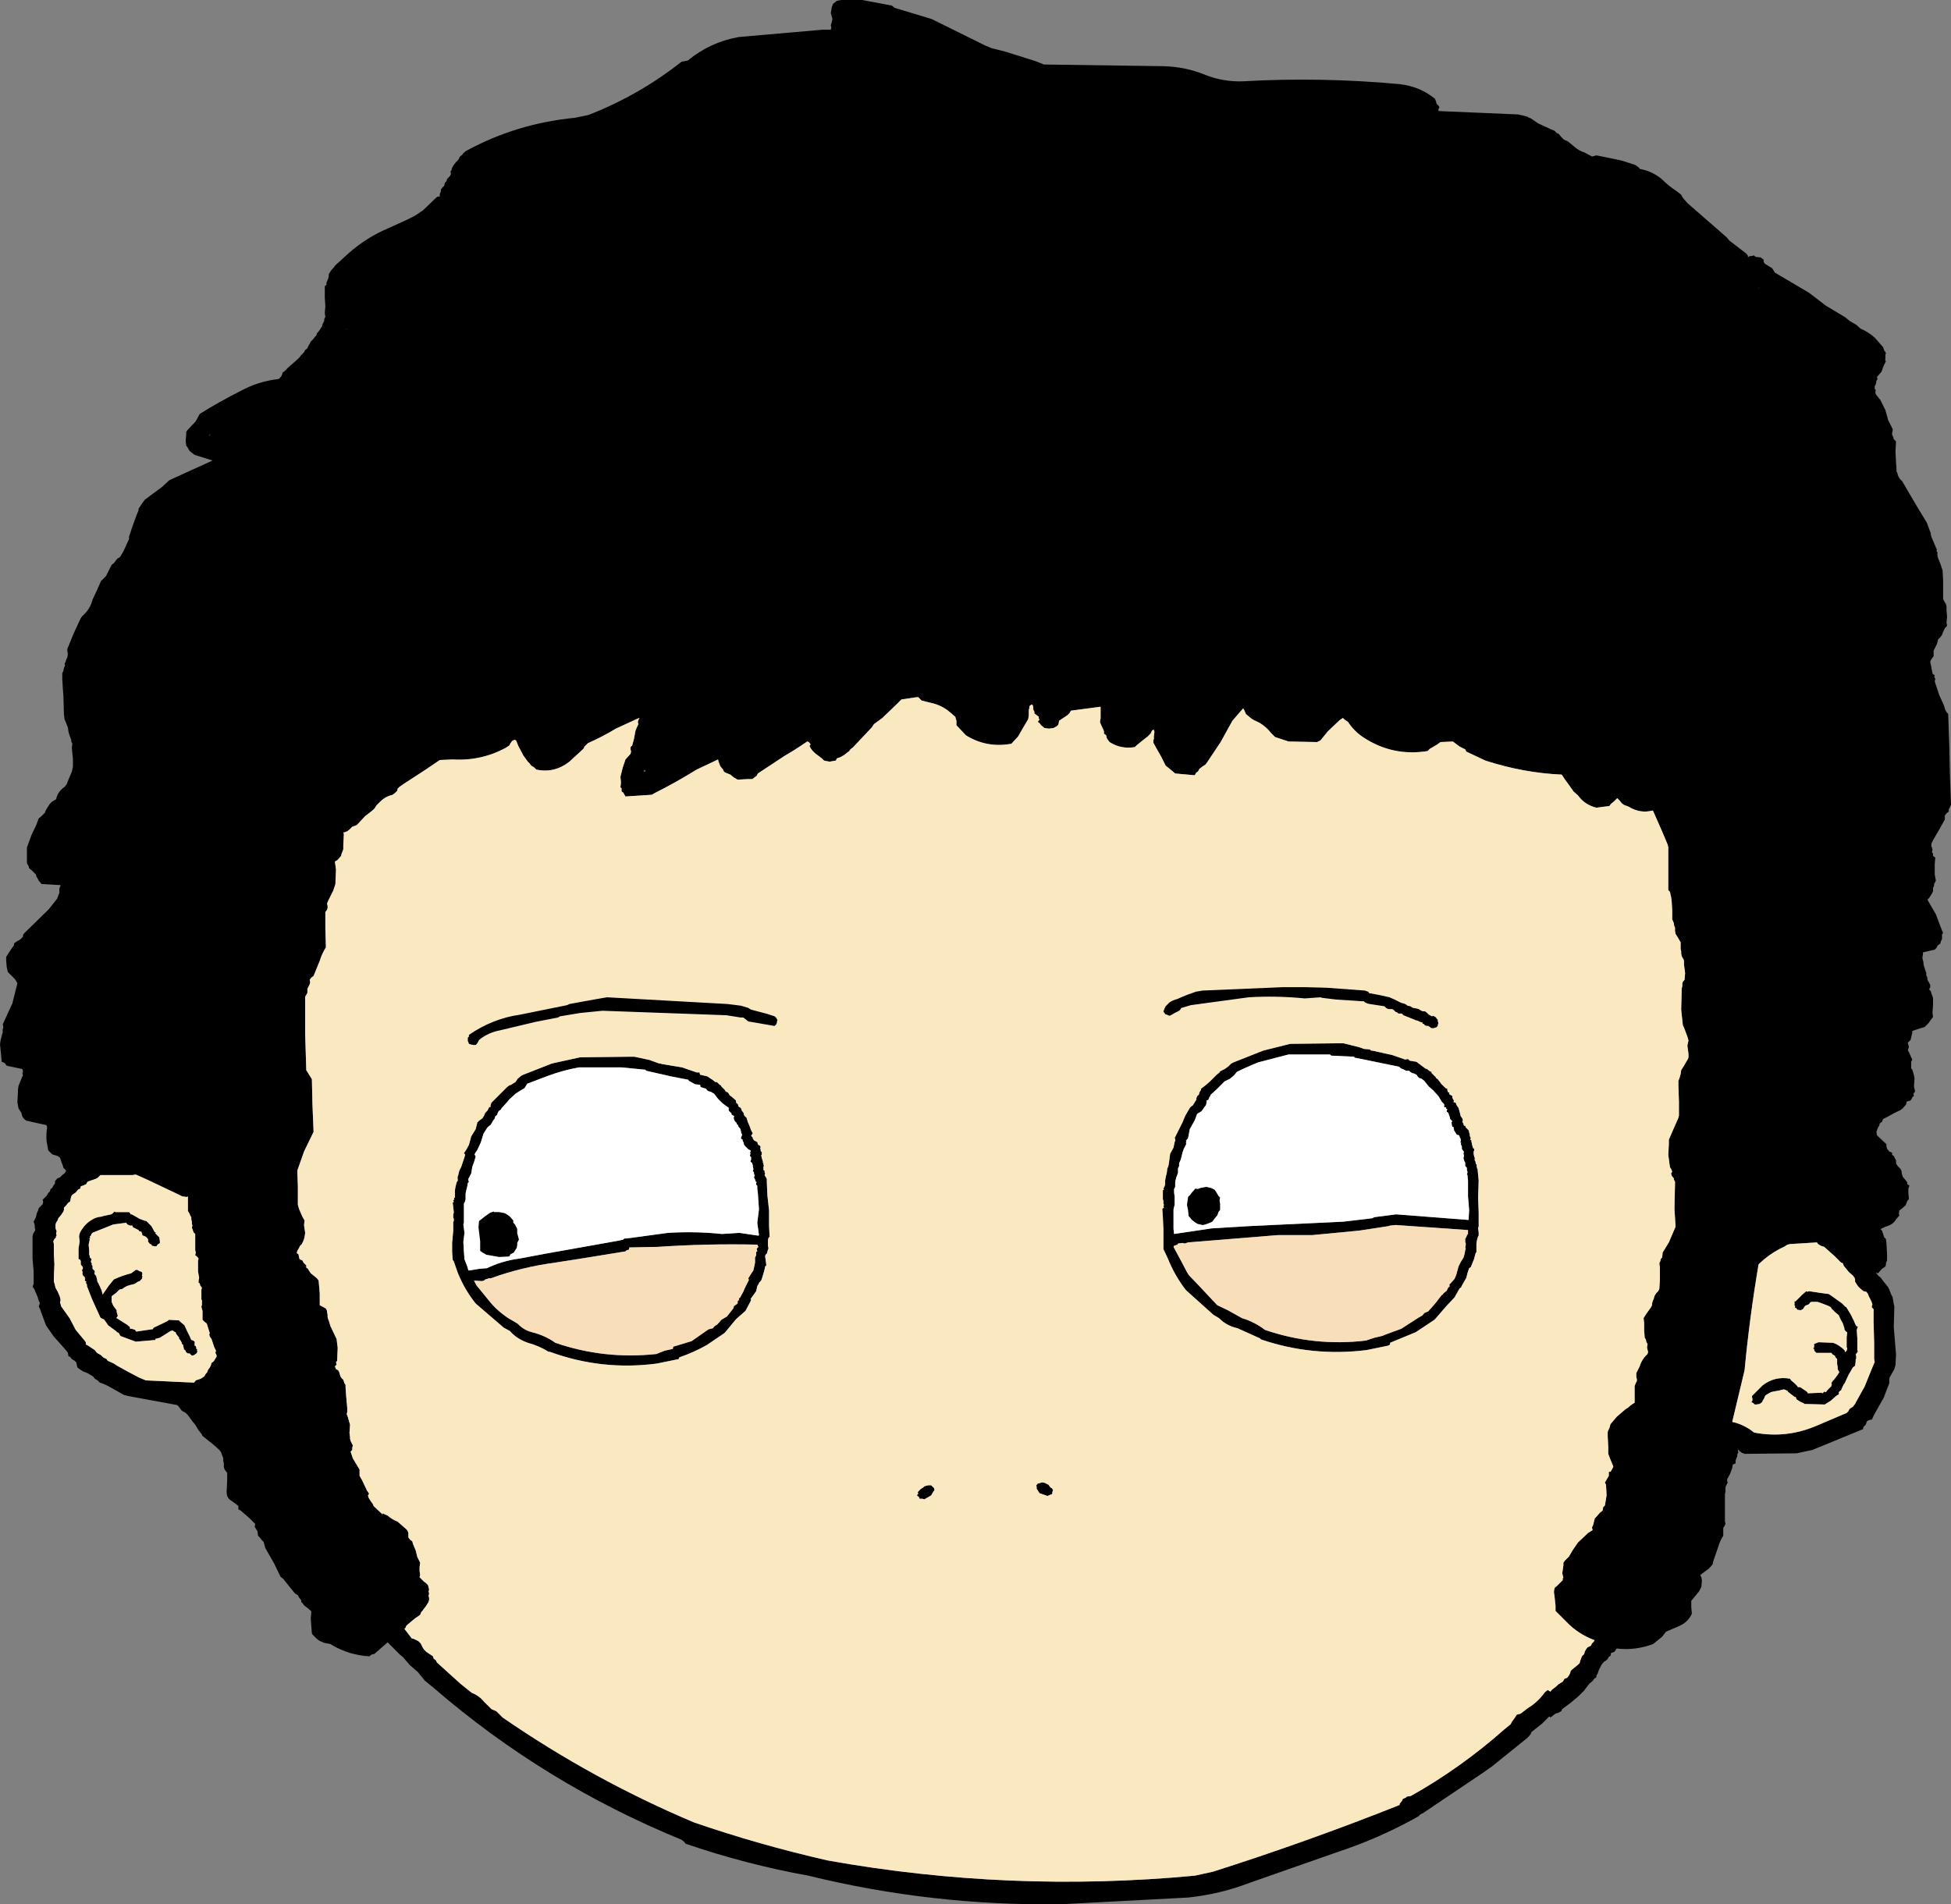
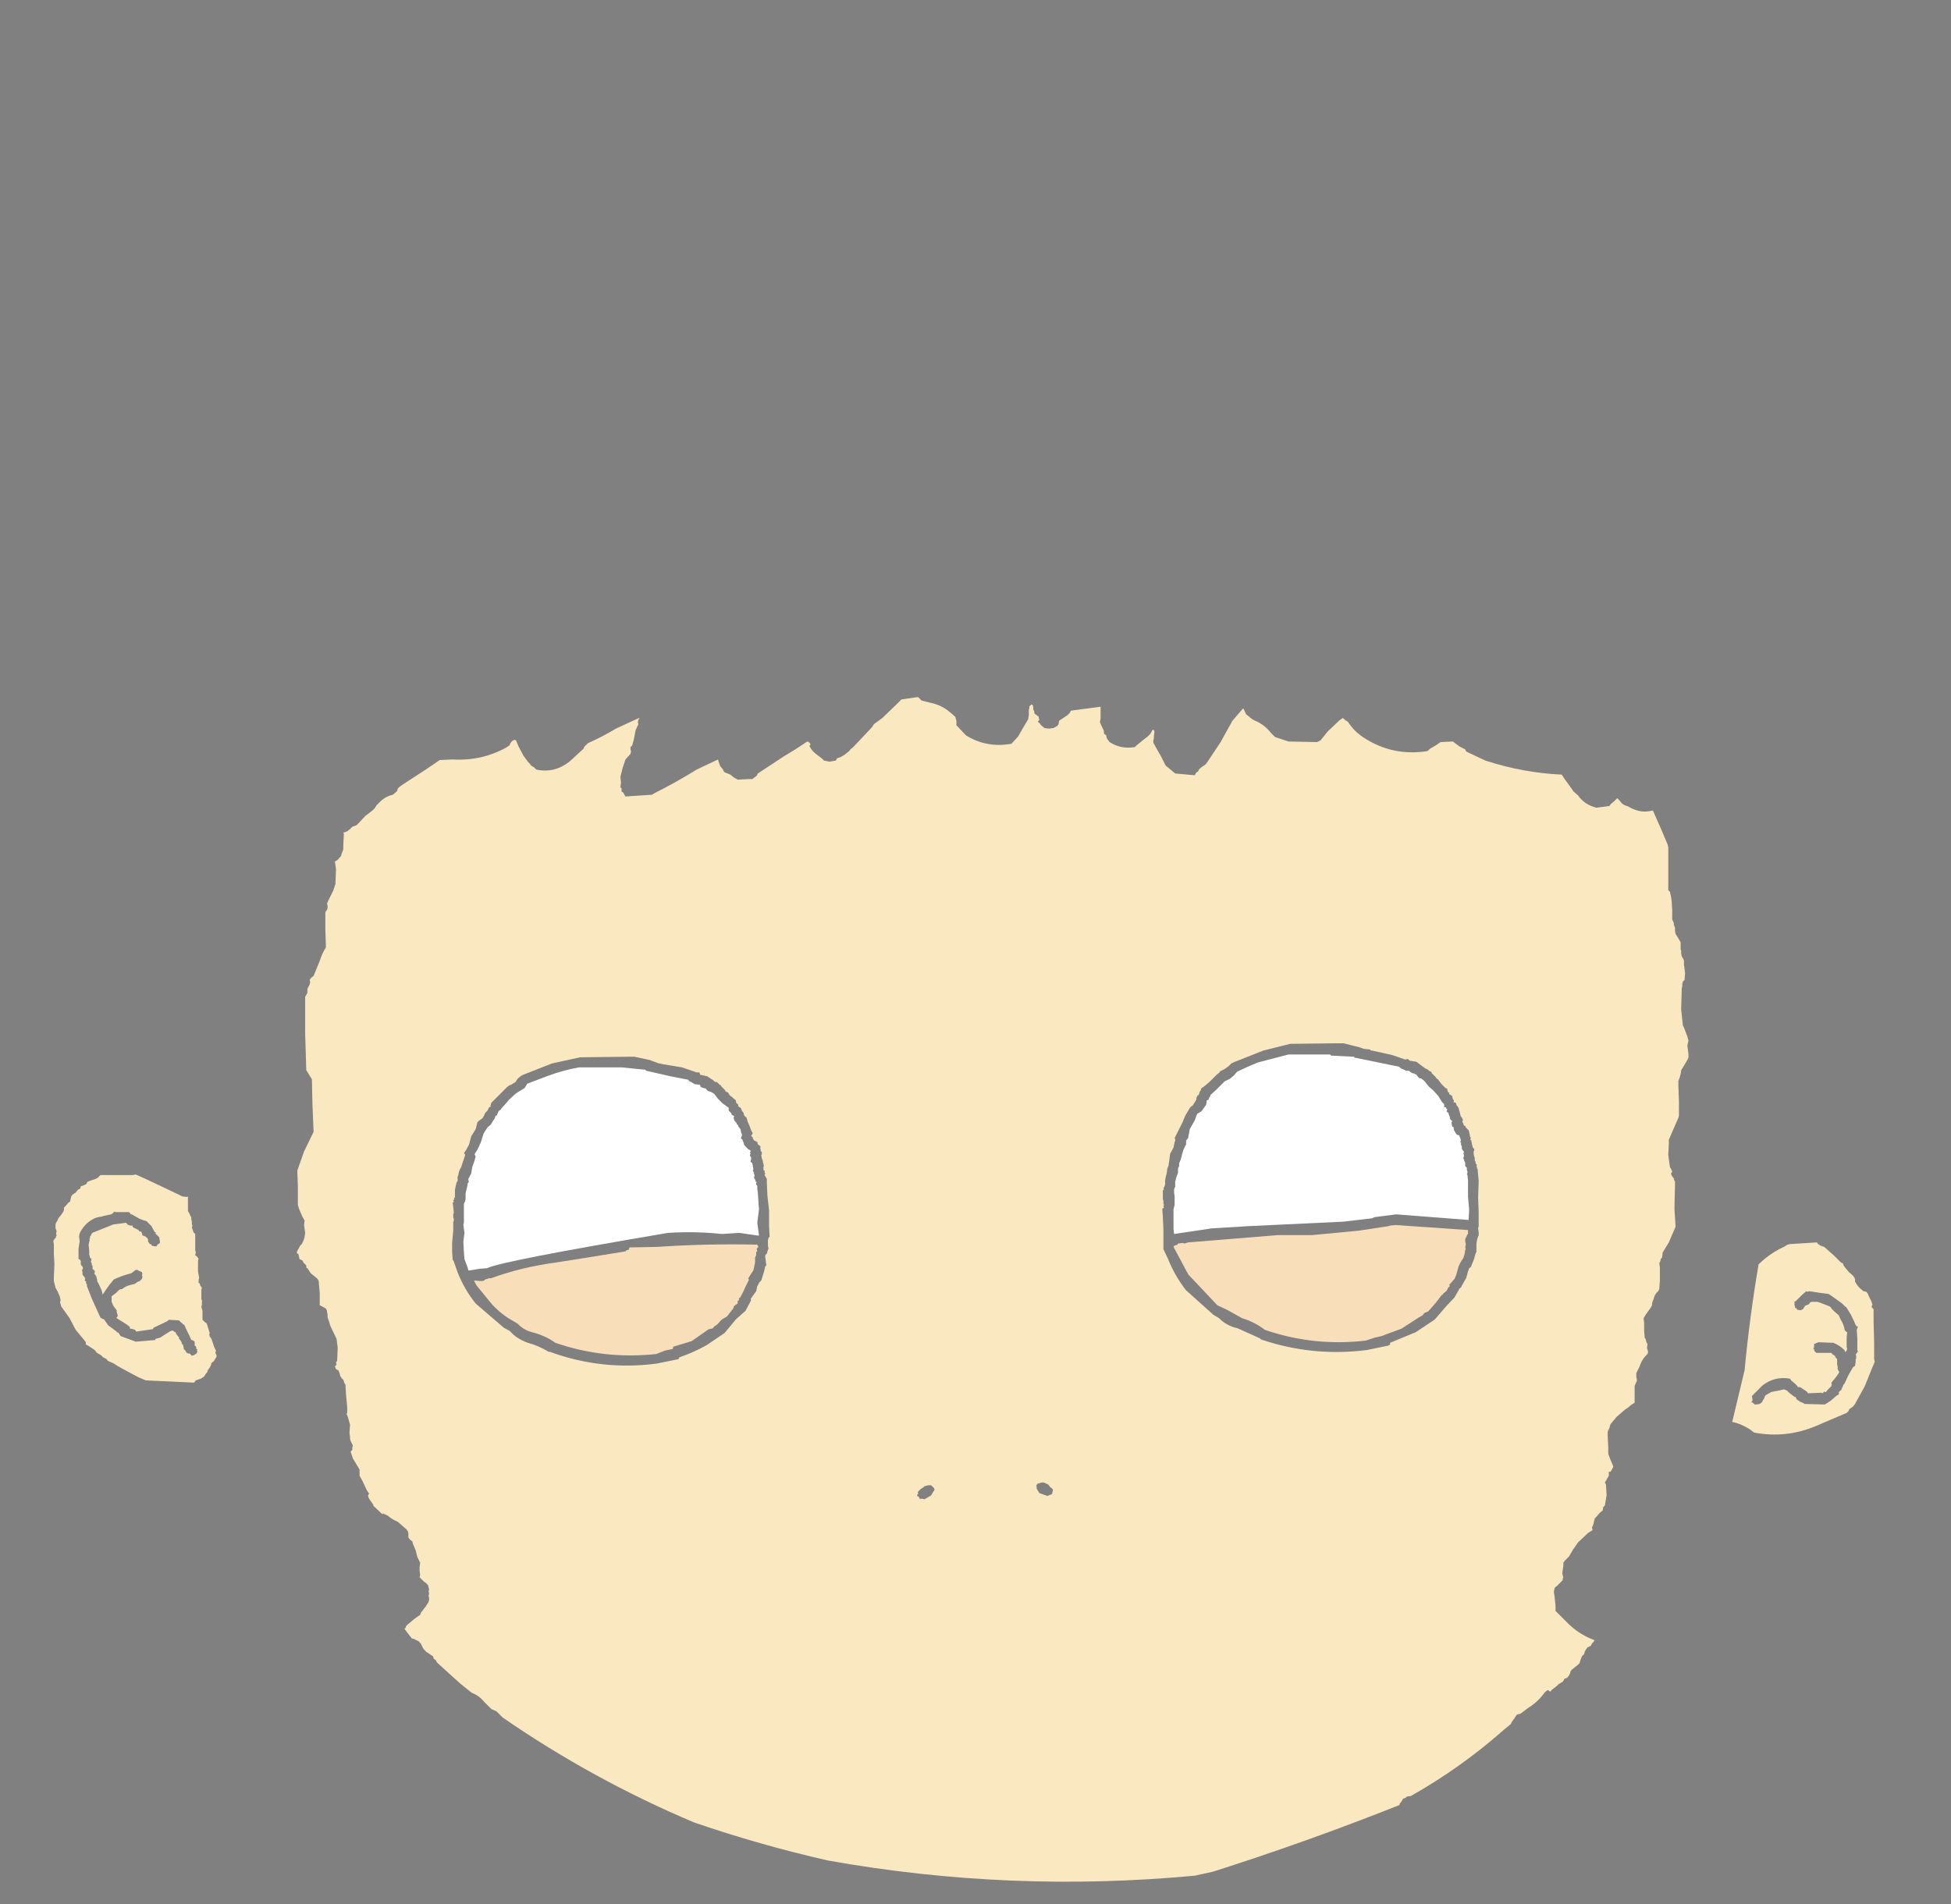
<svg xmlns="http://www.w3.org/2000/svg" height="169.75px" width="173.9px">
  <rect width="100%" height="100%" fill="#808080" stroke="none" />
  <g transform="matrix(1.0, 0.0, 0.0, 1.0, -39.7, 76.75)">
-     <path d="M204.55 -48.15 L205.15 -47.8 205.55 -47.45 Q206.25 -47.15 206.8 -46.65 L207.55 -45.8 207.6 -45.65 207.65 -45.5 207.8 -45.3 207.75 -45.1 207.75 -44.9 207.75 -44.75 Q207.7 -44.65 207.8 -44.55 L207.6 -44.15 207.4 -43.6 207.0 -43.15 207.05 -42.95 206.95 -42.8 206.9 -42.5 206.8 -42.3 206.8 -42.1 206.9 -41.95 206.85 -41.8 206.9 -41.6 207.1 -41.35 207.3 -41.1 207.75 -40.2 208.0 -39.3 208.4 -38.5 208.4 -38.35 208.35 -38.15 208.35 -38.0 208.45 -37.8 208.5 -37.6 208.7 -37.4 208.65 -36.5 208.7 -35.55 208.75 -34.85 Q208.7 -34.7 208.8 -34.65 L208.85 -34.45 208.9 -34.3 209.05 -34.05 209.25 -33.85 210.45 -31.8 211.45 -30.15 211.8 -29.2 211.8 -29.1 211.85 -28.9 212.0 -28.55 212.25 -27.95 212.35 -27.75 212.3 -27.65 212.4 -27.5 Q212.35 -27.25 212.45 -27.0 L212.65 -26.5 212.85 -25.9 212.9 -24.95 212.9 -23.95 212.9 -23.55 212.9 -23.35 213.0 -23.15 213.15 -22.9 213.2 -22.7 213.2 -22.35 213.25 -21.8 213.2 -21.25 213.25 -21.0 213.2 -20.9 213.05 -20.75 212.85 -20.3 212.8 -20.15 212.65 -19.95 212.45 -19.75 212.4 -19.55 212.35 -19.35 212.15 -18.95 212.05 -18.75 212.05 -18.65 212.05 -18.45 212.05 -18.25 211.9 -18.05 211.8 -17.9 211.75 -17.75 211.8 -17.5 211.85 -17.3 211.85 -17.2 211.9 -17.0 211.95 -16.7 212.15 -16.55 212.1 -16.4 212.2 -16.25 212.15 -16.0 212.55 -14.8 213.0 -13.8 Q213.05 -13.4 213.35 -13.1 L213.45 -10.2 213.5 -7.8 213.6 -5.0 213.5 -4.8 213.4 -4.6 213.4 -4.4 213.2 -4.25 213.05 -4.05 213.05 -3.85 213.05 -3.7 212.55 -2.8 212.0 -1.85 211.85 -1.55 211.85 -1.3 211.9 -1.2 211.95 -1.0 211.9 -0.8 212.0 -0.65 212.0 -0.45 212.2 -0.3 212.15 0.3 212.15 1.2 212.25 1.75 212.15 1.95 Q212.05 2.1 212.1 2.2 L212.0 2.4 212.0 2.55 212.0 2.7 211.9 2.9 211.65 3.3 211.5 3.45 212.25 4.75 212.8 6.2 212.9 6.4 212.8 6.55 212.8 6.8 212.8 6.95 212.7 7.15 212.65 7.35 212.4 7.55 212.3 7.75 212.15 7.9 211.95 7.95 211.1 8.15 211.1 8.3 211.05 8.65 211.15 9.05 211.15 9.2 211.2 9.4 211.35 9.85 211.4 10.0 211.4 10.2 211.5 10.4 211.5 10.6 211.65 10.85 211.75 11.05 211.75 11.25 211.65 11.45 211.8 11.6 211.85 11.8 212.0 12.2 212.0 12.8 211.95 13.55 212.0 13.9 211.85 14.1 211.6 14.45 211.25 14.8 210.75 14.95 210.15 15.15 210.15 15.3 210.0 15.95 209.75 16.2 209.8 16.4 209.85 16.6 209.75 16.85 209.85 17.05 209.9 17.15 210.05 17.5 210.15 17.7 210.05 17.9 210.05 18.3 210.05 18.5 210.15 18.6 210.3 19.1 210.35 19.4 210.3 20.1 210.4 20.55 210.25 20.75 210.3 20.95 210.2 21.0 210.0 21.35 209.65 21.45 209.6 21.7 209.3 22.05 209.1 22.2 Q208.45 22.5 207.95 22.8 L207.55 23.0 207.45 23.25 207.25 23.4 207.2 23.6 207.1 23.75 206.95 24.15 207.0 24.45 207.85 25.25 207.85 25.45 207.9 25.65 208.1 25.9 208.35 26.0 208.35 26.2 208.5 26.3 208.7 26.7 208.7 26.9 208.75 27.05 208.9 27.25 209.1 27.45 209.2 27.65 209.2 27.8 209.3 28.15 209.55 28.45 209.7 28.65 209.7 28.8 209.9 28.95 209.8 29.2 209.8 29.6 209.85 30.15 209.7 30.3 209.65 30.45 209.55 30.7 209.2 31.0 209.0 31.15 208.95 31.45 209.0 31.6 208.7 31.95 Q208.4 32.45 207.75 32.6 L207.35 32.8 207.35 32.85 207.45 32.95 207.65 33.55 207.8 33.7 207.85 34.15 207.9 35.05 207.9 35.6 207.8 35.85 207.8 36.0 207.75 36.15 207.45 36.35 207.1 36.75 206.9 36.7 207.15 37.0 207.3 37.1 207.6 37.5 207.85 37.8 208.0 38.0 208.1 38.2 208.25 38.6 208.4 38.9 208.5 39.5 208.55 39.7 208.5 41.55 208.7 44.0 208.65 44.95 208.6 45.1 208.55 45.3 208.35 45.65 208.15 46.0 208.1 46.15 208.1 46.35 208.1 46.55 207.6 47.85 206.7 49.45 206.55 49.8 Q206.3 49.8 206.1 49.95 L206.0 50.25 205.8 50.45 205.75 50.65 201.25 52.5 199.85 52.8 195.2 52.85 194.95 52.75 194.75 52.6 194.6 52.4 194.65 52.45 194.6 52.6 194.65 52.7 194.55 52.9 194.55 53.05 194.45 53.3 194.4 53.45 194.4 53.7 194.15 53.8 194.1 54.1 193.9 54.65 193.65 55.1 193.65 55.3 193.7 55.4 193.5 55.8 193.5 56.05 193.5 56.1 193.5 56.2 193.45 56.45 193.45 57.25 193.45 58.85 193.5 59.1 193.4 59.3 193.3 59.45 193.3 59.8 193.3 60.05 193.3 60.15 Q193.0 60.6 192.85 61.15 L192.4 62.45 192.35 62.7 192.05 63.05 191.25 63.65 191.35 63.85 191.4 64.15 191.35 64.7 191.15 65.1 190.45 65.95 190.45 66.1 190.45 66.5 190.5 67.1 Q190.15 67.9 189.25 68.25 L188.2 68.7 187.85 69.15 187.05 69.8 Q185.45 70.4 183.8 70.2 L183.6 70.5 183.3 70.6 183.25 70.85 183.1 70.95 182.95 71.2 182.65 71.4 182.45 71.65 182.35 71.85 182.2 72.15 182.1 72.45 182.0 72.6 182.0 72.75 181.8 72.9 181.65 73.1 181.35 73.35 180.9 73.95 180.4 74.45 179.75 75.0 178.95 75.6 178.85 75.8 178.55 75.95 178.35 76.0 177.9 76.35 177.8 76.25 177.15 76.9 176.2 77.65 176.15 77.8 176.0 78.0 175.8 78.2 172.7 80.7 171.85 81.3 166.5 84.9 Q166.3 84.95 166.15 85.15 162.7 87.1 158.9 88.35 L151.05 91.1 Q148.45 92.1 145.6 92.4 L134.25 93.0 Q122.75 93.15 111.75 90.45 106.2 89.45 100.8 87.6 L100.7 87.45 100.45 87.25 Q88.25 82.25 78.4 73.75 L77.55 73.05 76.95 72.3 76.25 71.7 75.6 70.95 75.35 70.75 75.0 70.4 74.85 70.25 74.25 69.65 73.05 70.7 72.95 70.7 Q72.75 70.75 72.65 70.9 70.85 70.8 69.3 69.9 L69.15 69.8 68.6 69.7 68.15 69.5 67.9 69.3 67.55 68.95 67.5 68.85 67.45 68.25 67.4 67.5 67.45 66.9 67.25 66.7 66.8 66.35 66.7 66.2 66.55 66.05 66.55 65.9 66.35 65.65 66.25 65.45 66.0 65.3 65.55 64.75 64.95 64.0 64.7 63.8 64.15 62.65 63.35 61.25 63.25 60.9 63.2 60.7 63.0 60.5 62.85 60.3 62.7 60.15 62.65 59.75 62.4 59.35 62.45 59.1 61.9 58.55 61.15 57.9 60.95 57.8 60.95 57.5 60.7 57.3 60.35 57.05 60.2 56.95 Q59.9 56.7 59.9 56.25 L59.95 55.15 59.95 54.55 59.8 54.35 59.7 54.2 59.65 54.0 59.65 53.8 59.65 53.65 59.6 53.5 59.6 53.25 59.55 53.1 59.45 52.85 59.4 52.7 59.25 52.5 58.75 52.05 57.75 51.25 57.65 51.05 57.4 50.75 57.1 50.25 56.85 49.95 56.45 49.4 56.25 49.2 55.9 49.0 55.6 48.6 55.5 48.5 51.15 47.7 50.75 47.6 49.6 46.95 Q49.1 46.65 48.6 46.5 L48.4 46.3 48.15 46.15 48.0 45.95 47.75 45.8 47.5 45.65 47.1 45.5 46.8 45.3 46.6 45.15 46.55 44.95 46.5 44.7 46.35 44.55 46.1 44.4 45.95 44.2 45.8 44.15 45.75 43.85 45.65 43.7 45.4 43.4 44.5 42.4 43.8 41.4 43.25 39.9 43.15 39.7 43.2 39.6 43.25 39.4 43.15 39.2 43.05 38.85 42.9 38.5 42.75 38.15 42.6 37.95 42.7 37.7 42.7 36.6 42.6 35.45 42.6 33.45 42.65 33.25 42.7 33.15 42.85 32.9 42.8 32.7 42.8 32.5 42.75 32.3 42.7 32.15 42.8 31.95 42.9 31.75 42.95 31.55 43.0 31.35 43.1 31.15 43.15 30.95 43.35 30.75 43.5 30.6 43.55 30.4 43.5 30.2 43.6 30.1 43.85 29.85 44.0 29.6 44.15 29.45 44.2 29.25 44.35 29.15 44.45 28.95 44.6 28.75 44.6 28.55 44.8 28.3 45.05 28.2 45.3 27.95 45.45 27.85 45.6 27.6 45.35 27.35 45.3 27.15 45.2 26.9 45.15 26.75 45.05 26.45 44.85 26.3 44.35 26.15 44.2 26.0 44.0 25.8 43.85 24.95 Q43.8 24.35 43.9 23.75 L43.85 23.55 42.05 23.15 41.85 23.0 41.7 22.8 41.6 22.45 41.35 22.05 41.25 21.5 41.3 20.6 41.3 20.4 41.35 20.05 41.65 19.3 41.75 19.1 41.7 18.95 41.75 18.75 41.7 18.55 40.3 18.25 40.1 18.0 39.85 17.9 39.8 17.3 39.7 16.35 39.75 16.0 39.8 15.8 39.85 15.6 39.9 15.4 39.95 15.25 Q39.9 15.05 40.0 14.85 L39.95 14.55 40.8 12.7 41.25 10.9 41.05 10.55 40.4 9.9 40.3 9.45 40.25 8.9 40.25 8.55 40.5 8.15 40.95 7.5 40.95 7.35 41.15 7.2 41.5 7.0 41.75 6.75 41.75 6.6 41.85 6.45 44.05 4.3 44.8 3.35 44.85 3.2 45.0 2.8 Q44.95 2.5 45.05 2.3 L45.1 2.15 43.4 2.05 43.15 1.75 43.05 1.55 42.95 1.4 42.9 1.2 42.65 0.95 42.55 0.85 42.3 0.65 42.25 0.45 42.1 0.2 42.1 -0.25 42.1 -0.85 42.1 -1.2 42.5 -2.3 42.95 -3.25 43.15 -3.8 43.35 -3.95 43.7 -4.3 43.75 -4.45 43.95 -4.8 44.15 -5.1 44.35 -5.3 44.7 -5.5 44.75 -5.7 44.85 -5.95 45.05 -6.25 45.25 -6.45 45.45 -6.6 45.65 -6.85 45.8 -7.25 46.1 -7.95 46.2 -8.4 46.2 -9.1 46.1 -10.1 46.15 -10.45 46.05 -10.65 46.05 -10.8 45.9 -11.2 45.85 -11.35 45.8 -11.55 45.75 -11.9 45.45 -12.65 45.4 -13.05 45.35 -14.75 45.3 -15.4 45.25 -16.2 45.25 -16.75 45.35 -16.95 45.4 -17.2 45.5 -17.45 45.45 -17.6 45.55 -17.75 45.6 -17.95 45.7 -18.15 45.75 -18.5 45.7 -18.7 45.7 -18.9 46.25 -20.25 46.6 -21.0 46.9 -21.65 47.05 -21.85 Q47.75 -22.45 47.95 -23.3 L48.3 -24.05 48.7 -24.95 49.15 -25.4 49.65 -26.4 49.85 -26.55 50.15 -26.95 50.4 -27.1 50.7 -27.6 51.2 -28.7 51.2 -28.9 51.25 -29.05 51.55 -29.95 51.9 -30.9 52.05 -31.25 52.05 -31.4 52.35 -31.85 52.6 -32.2 54.15 -33.35 54.8 -33.95 58.65 -35.7 57.05 -36.2 56.85 -36.35 56.6 -36.55 56.4 -36.9 56.3 -37.0 56.25 -37.45 56.3 -38.05 56.3 -38.25 56.4 -38.4 57.15 -39.2 57.5 -39.85 Q59.25 -40.95 61.15 -41.9 62.7 -42.75 64.45 -42.95 L64.6 -43.0 64.8 -43.25 64.9 -43.55 65.05 -43.65 65.2 -43.8 65.4 -44.0 65.8 -44.35 66.25 -44.75 66.4 -44.9 66.55 -45.1 66.8 -45.35 66.9 -45.55 67.1 -45.7 67.2 -45.95 67.3 -46.1 67.4 -46.3 67.6 -46.5 67.75 -46.7 67.9 -46.85 67.95 -47.05 68.1 -47.2 68.2 -47.35 68.4 -47.65 68.45 -47.85 68.5 -47.95 68.6 -48.15 68.6 -48.3 68.7 -48.5 68.65 -48.85 68.7 -49.45 68.65 -50.2 68.65 -51.05 68.65 -51.25 68.8 -51.35 68.8 -51.55 68.9 -51.8 68.95 -51.9 69.0 -52.1 69.0 -52.3 69.15 -52.55 69.3 -52.75 69.45 -52.9 69.55 -53.05 69.7 -53.2 70.8 -54.2 Q72.4 -55.6 74.3 -56.4 L75.95 -57.15 76.65 -57.5 77.4 -58.0 78.65 -59.2 78.9 -59.25 78.9 -59.45 79.0 -59.7 79.0 -59.85 79.1 -60.0 79.3 -60.2 79.35 -60.45 79.5 -60.6 79.55 -60.8 79.8 -61.05 79.9 -61.25 79.85 -61.45 79.95 -61.6 80.0 -61.8 80.15 -62.05 80.3 -62.25 80.55 -62.5 80.7 -62.8 80.9 -62.95 81.0 -63.1 81.25 -63.3 Q85.75 -65.75 90.95 -66.25 L92.15 -66.5 Q96.65 -68.25 100.45 -71.25 L101.0 -71.35 Q103.0 -73.0 105.55 -73.45 L113.0 -74.1 113.75 -74.1 113.8 -74.3 113.75 -74.5 113.8 -74.65 113.9 -75.05 113.75 -75.6 113.85 -76.15 113.95 -76.4 114.25 -76.65 114.4 -76.7 114.7 -76.75 114.75 -76.75 116.55 -76.75 119.2 -76.25 119.45 -76.05 122.75 -75.05 127.5 -72.7 Q127.75 -72.6 128.1 -72.45 L129.3 -72.15 132.0 -71.3 132.75 -71.0 143.4 -70.85 Q145.4 -70.8 147.2 -70.05 148.75 -69.45 150.45 -69.5 157.4 -69.9 164.45 -69.25 166.25 -69.05 167.6 -67.95 L167.7 -67.7 167.75 -67.5 167.9 -67.35 168.0 -67.2 167.9 -66.95 167.95 -66.85 175.0 -66.55 175.45 -66.45 175.85 -66.35 Q175.95 -66.25 176.15 -66.2 L176.8 -65.75 178.0 -65.2 178.25 -65.1 178.45 -64.9 178.65 -64.8 178.85 -64.55 179.1 -64.3 179.45 -64.15 180.05 -63.65 Q180.45 -63.3 180.95 -63.15 L181.6 -62.8 182.0 -62.9 184.2 -62.45 185.45 -62.05 185.8 -61.8 185.85 -61.7 186.05 -61.65 Q187.0 -61.45 187.8 -60.8 188.4 -60.2 189.15 -59.7 L189.55 -59.4 189.65 -59.2 189.75 -59.05 189.85 -58.95 190.1 -58.65 191.65 -57.3 193.6 -55.6 193.85 -55.3 195.35 -54.15 195.5 -53.95 195.5 -53.8 195.6 -53.9 195.95 -53.95 196.0 -54.0 196.2 -53.85 196.65 -53.8 196.9 -53.6 196.9 -53.4 197.0 -53.25 197.4 -53.0 197.65 -52.85 197.75 -52.7 197.9 -52.45 200.95 -50.65 202.45 -49.5 204.2 -48.45 204.55 -48.15 M58.35 -37.95 L58.4 -37.9 58.45 -38.05 58.35 -37.95 M70.55 -47.45 L70.5 -47.45 70.55 -47.4 70.55 -47.45 M96.55 -12.7 L94.6 -11.8 Q93.35 -11.05 92.1 -10.5 L91.95 -10.35 91.8 -10.2 91.7 -10.0 90.45 -8.85 Q89.1 -7.8 87.5 -8.15 L87.3 -8.35 Q87.15 -8.45 87.05 -8.5 L86.9 -8.7 86.75 -8.85 86.35 -9.4 85.9 -10.25 85.7 -10.75 85.55 -10.8 85.35 -10.7 85.2 -10.5 85.1 -10.3 84.8 -10.1 Q82.6 -8.9 80.05 -9.05 L78.9 -9.0 77.65 -8.15 75.65 -6.85 75.3 -6.6 75.15 -6.45 75.1 -6.25 74.95 -6.1 74.7 -5.9 Q74.05 -5.75 73.6 -5.3 L73.25 -4.95 73.1 -4.7 72.95 -4.55 72.7 -4.35 72.25 -4.0 71.5 -3.2 71.1 -3.05 70.85 -2.8 70.65 -2.65 70.4 -2.55 70.3 -2.55 70.35 -2.4 70.3 -1.4 70.3 -1.05 70.25 -0.9 70.15 -0.65 70.1 -0.45 69.8 -0.1 69.55 0.05 69.65 0.75 69.6 1.9 69.6 2.05 69.4 2.65 68.95 3.55 68.85 3.8 68.9 4.0 68.9 4.2 68.85 4.35 68.7 4.55 68.7 4.7 68.7 6.05 68.75 7.7 Q68.4 8.25 68.2 8.9 L67.65 10.25 67.45 10.4 67.3 10.6 67.35 10.8 67.3 11.0 67.1 11.4 67.1 11.55 67.1 11.75 67.05 11.85 66.9 12.1 66.9 12.3 66.9 15.4 67.0 18.65 67.1 18.8 67.25 19.05 67.5 19.45 67.55 21.7 67.65 24.15 66.8 25.9 66.2 27.6 66.25 29.0 66.25 30.65 66.35 31.0 66.65 31.7 66.85 32.05 66.8 32.45 66.9 33.15 66.85 33.5 66.8 33.7 66.7 33.95 66.6 34.15 66.45 34.3 66.35 34.5 66.2 34.75 66.15 34.95 66.3 35.05 66.4 35.5 66.65 35.6 66.75 35.8 67.0 36.05 67.0 36.25 67.15 36.35 67.2 36.45 67.4 36.75 67.95 37.2 68.1 37.4 68.2 38.55 68.2 39.6 68.4 39.7 68.75 39.9 68.85 40.1 68.85 40.2 68.9 40.45 68.9 40.65 68.95 40.85 69.0 40.95 69.15 41.45 69.6 42.4 69.7 42.6 69.8 43.4 69.75 44.55 69.65 44.7 69.7 44.9 69.55 45.05 69.65 45.3 69.85 45.4 69.95 45.6 70.0 45.8 70.05 45.95 70.15 46.1 70.3 46.25 70.4 46.55 70.5 46.7 70.5 46.9 70.55 47.65 70.65 48.75 70.65 49.15 70.6 49.3 70.7 49.55 70.8 49.9 70.9 50.25 70.85 51.0 70.9 51.35 70.9 51.5 70.95 51.7 71.15 52.1 71.1 52.3 71.1 52.5 70.95 52.65 71.15 53.25 71.75 54.25 71.75 54.45 71.75 54.6 71.75 54.8 72.0 55.25 72.4 56.1 72.6 56.4 72.5 56.55 72.55 56.75 72.7 57.0 72.95 57.35 73.0 57.5 73.8 58.25 73.8 58.15 74.25 58.35 Q74.65 58.7 75.15 58.9 L75.95 59.6 76.05 59.75 76.1 59.9 76.1 60.15 76.1 60.3 76.25 60.5 76.45 60.65 76.5 60.85 76.75 61.45 76.9 62.05 77.15 62.55 77.1 62.95 77.1 63.3 77.15 63.65 77.1 63.85 77.3 64.05 77.5 64.25 77.65 64.35 77.85 64.55 77.9 64.75 77.95 64.95 77.9 65.1 77.95 65.3 77.9 65.5 77.95 65.7 77.95 65.85 77.9 66.05 77.65 66.45 77.45 66.7 77.35 66.85 77.25 66.95 77.15 67.2 76.65 67.55 76.05 68.05 75.9 68.2 75.85 68.35 75.75 68.45 76.4 69.3 76.6 69.35 77.0 69.55 77.2 69.75 77.4 70.15 77.5 70.3 77.7 70.5 78.3 70.9 78.35 71.1 78.55 71.25 78.65 71.45 80.75 73.35 81.75 74.15 Q82.4 74.4 82.85 74.95 L83.5 75.6 83.95 75.8 84.5 76.35 Q92.55 81.9 101.55 85.7 107.35 87.7 113.5 89.1 129.75 92.0 146.2 90.45 L147.8 90.1 Q156.15 87.45 164.45 84.15 L164.45 84.05 164.65 83.8 164.75 83.6 165.0 83.5 165.1 83.4 165.45 83.35 Q169.9 80.85 173.8 77.4 L174.35 76.95 174.45 76.75 174.7 76.4 174.9 76.1 175.25 76.0 175.9 75.5 Q176.75 75.0 177.4 74.1 L177.65 73.9 177.9 74.05 178.0 73.9 178.45 73.55 178.6 73.4 179.0 73.15 179.15 72.9 179.4 72.8 179.55 72.6 179.65 72.4 179.7 72.2 179.85 72.05 180.1 71.85 180.35 71.65 180.5 71.5 180.55 71.3 180.7 70.9 180.9 70.7 180.95 70.5 181.05 70.3 181.2 70.1 181.5 69.95 181.6 69.75 181.75 69.6 181.85 69.45 181.8 69.45 Q180.35 68.9 179.35 67.85 L178.35 66.85 178.35 66.4 178.25 65.45 Q178.15 65.1 178.3 64.75 L178.45 64.65 178.65 64.45 179.0 64.1 Q178.95 63.95 179.05 63.9 L178.95 63.5 179.05 62.8 179.05 62.55 179.2 62.35 179.55 62.0 179.9 61.4 180.35 60.75 181.25 59.9 181.65 59.65 181.6 59.4 181.7 59.2 181.75 59.0 181.85 58.6 182.0 58.45 182.3 58.1 182.55 57.9 182.6 57.6 182.75 57.45 182.8 57.15 182.9 56.55 182.85 55.6 182.75 55.4 182.9 55.15 183.1 54.8 183.1 54.45 183.25 54.45 183.4 54.2 183.5 54.0 183.45 53.85 183.2 53.25 183.05 52.85 183.05 52.25 183.0 51.3 183.0 50.9 183.05 50.75 183.15 50.55 183.25 50.2 183.8 49.55 184.55 48.9 184.85 48.7 Q185.1 48.45 185.4 48.3 L185.4 47.85 185.4 47.35 185.4 46.95 185.4 46.8 185.5 46.55 185.6 46.35 185.6 46.2 185.55 46.0 185.55 45.65 185.85 45.05 Q186.05 44.4 186.55 43.95 L186.6 43.75 186.5 43.4 186.55 43.05 186.45 42.9 186.4 42.65 186.3 42.5 186.25 41.85 186.25 41.25 186.25 41.2 186.2 40.75 186.45 40.35 186.85 39.8 186.95 39.6 Q186.95 39.3 187.1 39.05 187.15 38.65 187.5 38.35 L187.6 38.15 187.65 37.4 187.65 36.2 187.6 35.85 187.7 35.65 Q187.7 35.45 187.85 35.35 L187.9 34.9 188.45 34.0 189.05 32.6 188.95 31.0 189.0 28.75 189.0 28.6 188.9 28.4 188.9 28.3 188.7 28.05 188.65 27.85 188.75 27.7 188.65 27.45 188.55 27.3 188.5 26.95 188.4 26.2 188.45 25.25 188.45 24.85 188.75 24.15 189.3 22.9 189.35 22.7 189.35 21.45 189.3 20.0 189.3 19.6 189.4 19.35 189.5 19.0 189.55 18.65 189.8 18.25 190.15 17.65 190.2 17.5 190.2 17.2 190.1 16.45 190.2 16.0 190.1 15.65 189.8 14.85 189.7 14.65 189.55 13.25 189.6 11.35 189.65 11.15 189.65 10.95 189.7 10.75 189.85 10.6 189.9 10.0 189.8 9.25 189.8 8.9 189.75 8.75 189.6 8.5 189.55 8.25 189.55 8.05 189.5 7.85 189.5 7.45 189.5 7.25 189.3 6.9 189.05 6.5 189.0 6.25 189.0 6.1 189.0 5.95 188.9 5.7 188.9 5.55 188.75 5.2 188.75 4.4 188.7 3.55 188.65 3.2 188.6 3.0 188.55 2.75 188.4 2.6 188.4 1.0 188.4 -1.2 188.35 -1.45 187.8 -2.75 187.05 -4.45 187.0 -4.5 Q185.9 -4.2 184.85 -4.85 L184.45 -5.0 184.25 -5.15 184.05 -5.4 183.85 -5.6 183.7 -5.45 183.55 -5.3 183.3 -5.1 183.15 -4.9 182.0 -4.75 Q180.95 -5.0 180.35 -5.85 L179.95 -6.2 179.85 -6.35 179.6 -6.7 179.2 -7.25 178.9 -7.7 Q175.5 -7.85 172.1 -8.95 L170.4 -9.75 170.3 -9.95 169.8 -10.2 169.2 -10.65 168.1 -10.6 167.75 -10.35 167.15 -10.0 166.95 -9.8 Q163.85 -9.3 161.25 -11.0 160.4 -11.55 159.85 -12.4 L159.55 -12.6 159.4 -12.75 159.1 -12.55 158.05 -11.55 157.4 -10.75 157.1 -10.6 154.55 -10.65 153.35 -11.05 153.0 -11.4 Q152.45 -12.1 151.7 -12.45 151.3 -12.6 151.0 -12.9 L150.75 -13.1 150.65 -13.35 150.55 -13.55 150.5 -13.6 149.55 -12.5 148.5 -10.6 147.3 -8.8 147.15 -8.6 146.85 -8.4 146.6 -8.2 146.5 -8.0 146.3 -7.85 146.2 -7.65 146.1 -7.65 144.45 -7.8 143.85 -8.3 143.6 -8.5 143.2 -9.3 142.8 -10.0 142.5 -10.55 142.5 -10.75 142.55 -10.9 142.55 -11.1 142.6 -11.5 142.55 -11.7 142.4 -11.65 142.35 -11.55 142.25 -11.35 142.0 -11.1 141.55 -10.75 141.0 -10.3 140.85 -10.15 Q139.6 -9.95 138.6 -10.6 L138.45 -10.8 138.35 -10.95 138.3 -11.2 138.1 -11.35 138.1 -11.55 138.05 -11.7 137.95 -11.9 137.75 -12.35 137.75 -12.45 137.8 -12.7 137.8 -13.05 137.8 -13.6 137.8 -13.7 137.8 -13.75 135.15 -13.4 135.05 -13.2 134.85 -13.0 134.4 -12.7 134.1 -12.5 134.05 -12.2 133.95 -12.05 133.6 -11.85 133.2 -11.8 132.8 -11.85 132.5 -12.1 132.35 -12.3 132.2 -12.4 132.35 -12.6 Q132.25 -12.75 132.3 -12.85 L132.1 -13.0 131.9 -13.15 131.9 -13.3 131.8 -13.5 131.8 -13.7 131.75 -13.9 131.65 -13.95 131.45 -13.8 131.45 -13.65 131.4 -13.45 131.4 -13.0 131.35 -12.65 130.85 -11.8 130.45 -11.1 129.85 -10.45 Q127.65 -10.05 125.8 -11.2 L124.95 -12.1 124.95 -12.3 124.95 -12.5 124.9 -12.65 124.85 -12.85 124.45 -13.2 Q123.65 -13.9 122.65 -14.1 L121.85 -14.3 121.55 -14.6 121.4 -14.6 120.05 -14.4 119.7 -14.05 118.35 -12.75 117.6 -12.2 117.4 -11.9 116.55 -11.0 115.75 -10.15 115.5 -9.95 115.4 -9.8 115.2 -9.65 114.95 -9.45 114.6 -9.25 114.3 -9.15 114.2 -8.95 113.9 -8.9 113.65 -8.85 113.15 -8.95 112.95 -9.15 112.55 -9.45 Q112.05 -9.8 111.85 -10.25 L111.95 -10.4 111.8 -10.6 111.65 -10.65 111.5 -10.55 Q110.55 -9.9 109.6 -9.35 L107.25 -7.8 107.15 -7.6 106.95 -7.45 106.75 -7.3 106.55 -7.3 106.35 -7.3 105.45 -7.25 105.1 -7.45 104.8 -7.7 104.3 -7.9 Q104.15 -8.05 104.15 -8.15 L103.9 -8.45 103.75 -8.85 103.7 -9.05 101.8 -8.15 Q99.95 -7.0 97.95 -6.0 97.85 -5.9 97.75 -5.9 L95.45 -5.75 95.25 -6.1 95.1 -6.2 95.1 -6.5 95.0 -6.55 95.05 -7.0 95.0 -7.5 95.05 -7.7 95.2 -8.3 95.45 -9.05 95.9 -9.55 95.95 -9.75 95.9 -9.95 95.9 -10.15 96.05 -10.3 96.2 -10.85 96.35 -11.65 96.6 -12.2 96.55 -12.4 96.6 -12.55 96.7 -12.75 96.55 -12.7 M196.5 -51.1 L196.45 -51.1 196.5 -51.05 196.5 -51.1 M97.2 -7.95 L97.2 -8.15 97.05 -8.0 97.2 -7.95 M196.95 35.5 L196.45 35.95 Q195.65 40.65 195.2 45.4 L194.1 50.0 Q194.85 50.15 195.65 50.65 L196.05 50.95 Q198.9 51.5 201.6 50.35 L204.3 49.2 204.45 49.05 204.55 48.85 204.85 48.65 205.05 48.4 205.15 48.2 205.9 46.85 206.55 45.25 206.8 44.65 206.75 44.4 206.75 42.95 206.7 41.1 206.7 39.95 206.55 39.8 Q206.5 39.7 206.6 39.55 L206.5 39.25 206.4 39.05 206.25 38.75 206.2 38.6 206.05 38.4 205.8 38.35 205.5 38.1 205.35 37.95 205.2 37.75 205.05 37.5 205.05 37.3 205.0 37.15 204.85 36.95 204.5 36.65 204.05 36.1 203.95 35.85 203.8 35.8 203.2 35.2 202.3 34.4 202.0 34.3 201.75 34.15 201.65 34.0 199.25 34.15 Q198.95 34.2 198.8 34.35 197.8 34.8 196.95 35.5 M154.7 16.3 L158.95 16.25 159.45 16.25 160.85 16.6 161.0 16.65 161.25 16.75 161.8 16.8 161.9 16.9 162.0 16.9 163.8 17.3 164.95 17.7 165.2 17.65 165.35 17.8 165.95 17.9 166.55 18.35 166.75 18.5 166.9 18.55 167.15 18.75 167.3 18.8 167.3 18.9 167.6 19.2 167.7 19.3 167.7 19.35 167.85 19.45 168.05 19.7 168.15 19.85 168.55 20.25 168.7 20.3 168.7 20.4 168.75 20.55 168.75 20.6 168.9 20.65 168.85 20.75 168.9 20.8 169.15 20.95 169.15 21.1 169.2 21.2 169.25 21.3 169.3 21.35 169.25 21.5 169.45 21.55 169.55 21.8 169.7 22.0 169.8 22.35 169.9 22.75 170.05 22.95 170.05 23.0 170.1 23.1 170.05 23.2 170.05 23.25 170.15 23.45 170.15 23.5 170.2 23.6 170.3 23.6 170.35 23.75 170.5 23.9 170.6 24.0 170.65 24.15 170.65 24.2 170.7 24.35 170.7 24.45 170.75 24.4 170.7 24.5 170.75 24.6 170.8 24.7 170.75 24.85 170.85 24.9 170.85 25.0 170.9 25.2 170.9 25.25 171.0 25.6 171.05 25.6 171.1 25.7 171.1 25.8 171.05 25.9 171.05 26.0 171.05 26.1 171.1 26.35 171.15 26.45 171.15 26.5 171.15 26.7 171.2 26.75 171.25 27.0 171.35 27.1 171.3 27.2 171.35 27.3 171.35 27.4 171.4 27.45 171.5 28.5 171.45 30.0 171.5 31.35 171.5 32.25 171.5 32.35 171.5 32.6 171.45 32.7 171.45 32.75 171.5 33.1 171.5 33.4 171.45 33.45 171.35 33.8 171.3 34.1 171.3 34.4 171.3 34.8 171.3 34.9 171.25 34.9 171.15 35.25 171.1 35.45 170.9 35.95 170.8 36.2 170.65 36.3 170.6 36.45 170.5 36.75 170.4 37.15 170.2 37.5 169.95 37.95 169.95 38.0 169.8 38.1 169.35 38.9 168.6 39.7 167.65 40.8 167.55 40.9 165.9 42.0 163.6 42.95 163.6 43.1 163.45 43.2 161.5 43.6 Q156.65 44.2 152.1 42.65 L152.0 42.55 150.0 41.65 Q149.05 41.45 148.35 40.75 L147.85 40.45 145.4 38.25 Q144.4 36.95 143.8 35.45 L143.4 34.6 143.4 34.45 143.4 33.7 143.4 32.85 143.35 31.75 143.3 31.0 143.45 30.9 143.4 30.8 143.45 30.65 143.4 30.55 143.4 30.3 143.35 30.15 143.35 29.7 143.35 29.35 143.45 29.3 143.4 29.2 143.45 29.1 143.5 29.0 143.55 28.85 143.55 28.8 143.55 28.5 143.6 28.2 143.7 27.8 143.75 27.4 143.8 27.3 143.85 27.15 143.9 26.85 144.0 26.1 144.3 25.55 144.4 25.05 144.45 24.95 144.45 24.8 144.4 24.7 144.45 24.6 144.7 24.1 145.1 23.3 145.35 22.7 145.7 22.1 145.8 21.95 146.05 21.75 146.1 21.65 146.35 21.25 Q146.3 21.15 146.4 21.0 L146.45 20.9 146.55 20.85 146.6 20.7 146.6 20.65 146.65 20.55 146.75 20.4 146.75 20.3 147.15 20.0 147.55 19.65 148.15 19.05 148.4 18.85 148.45 18.75 148.85 18.55 149.2 18.3 149.45 18.05 149.65 17.95 152.3 16.9 154.7 16.3 M158.25 17.25 L154.55 17.25 151.85 17.95 Q150.85 18.35 149.95 18.8 L149.7 19.1 149.35 19.4 148.85 19.65 148.4 20.1 148.1 20.4 147.6 20.85 147.55 21.0 147.5 21.05 147.4 21.3 147.25 21.35 147.25 21.5 147.2 21.75 147.05 21.95 146.8 22.3 146.4 22.55 146.2 23.1 145.75 23.9 145.6 24.7 145.4 24.95 145.45 25.0 145.4 25.15 145.45 25.2 145.2 25.7 145.1 26.0 144.95 26.6 144.8 26.95 144.8 27.0 144.8 27.1 144.8 27.2 144.7 27.4 144.7 27.5 144.7 27.8 144.55 28.2 144.45 28.6 144.45 29.0 144.45 29.05 144.35 29.25 144.35 29.3 144.35 29.45 144.35 29.55 144.4 29.9 144.4 30.25 144.4 30.65 144.3 31.05 144.3 31.15 144.3 31.9 144.3 32.8 144.35 33.25 147.7 32.75 151.0 32.55 159.45 32.15 162.0 31.85 162.2 31.75 164.15 31.5 170.6 32.0 170.65 31.1 170.55 29.9 170.55 28.5 170.5 28.0 170.45 27.9 170.5 27.8 170.5 27.7 170.45 27.55 170.45 27.45 170.45 27.35 170.4 27.3 170.3 27.2 170.3 27.1 170.3 27.0 170.3 26.9 170.25 26.8 170.2 26.7 170.2 26.65 170.15 26.55 170.15 26.4 170.2 26.3 170.15 26.1 170.15 26.0 170.2 25.95 170.1 25.8 170.05 25.75 170.0 25.65 170.0 25.5 170.0 25.45 169.95 25.35 169.9 25.2 169.95 25.15 169.85 25.05 169.9 25.0 169.9 24.9 169.9 24.8 169.85 24.7 169.75 24.45 169.55 24.4 169.45 24.25 169.3 24.0 169.3 23.95 169.25 23.7 169.15 23.7 169.1 23.5 169.1 23.4 169.05 23.35 169.15 23.2 168.95 23.0 168.95 22.95 168.9 22.75 168.85 22.65 168.8 22.45 168.65 22.35 168.65 22.25 168.7 22.15 Q168.65 22.05 168.6 22.1 L168.6 21.95 168.45 21.95 168.4 21.85 168.45 21.8 168.4 21.65 168.2 21.45 168.15 21.35 168.05 21.2 168.0 21.1 167.9 20.95 167.45 20.45 167.05 20.1 166.65 19.6 166.4 19.4 166.2 19.35 166.05 19.2 166.0 19.1 165.95 19.05 165.75 18.95 165.55 18.9 165.4 18.8 165.3 18.7 165.0 18.7 164.95 18.65 164.6 18.5 164.45 18.4 164.45 18.35 162.75 18.0 160.55 17.55 160.45 17.55 160.4 17.45 158.35 17.35 158.25 17.25 M145.3 34.1 L145.1 34.05 144.7 34.1 144.65 34.2 144.5 34.25 144.35 34.3 144.3 34.4 144.65 35.05 145.0 35.7 145.5 36.65 145.65 36.9 146.65 37.95 148.2 39.6 149.15 40.05 150.4 40.75 Q151.55 41.1 152.45 41.8 156.85 43.3 161.45 42.75 L162.2 42.5 162.85 42.35 163.0 42.3 163.1 42.25 164.6 41.7 166.15 40.7 166.5 40.5 166.65 40.3 167.0 40.15 167.4 39.7 167.7 39.35 168.2 38.7 168.3 38.65 168.35 38.55 168.6 38.35 168.65 38.3 168.8 38.0 168.9 37.95 168.9 37.8 168.9 37.7 168.95 37.7 169.35 37.25 169.5 36.9 169.65 36.35 169.7 36.15 169.9 35.75 170.15 35.35 170.25 35.0 170.3 34.7 170.35 34.55 170.3 34.45 170.35 34.2 170.35 34.1 170.3 33.95 170.3 33.7 170.35 33.6 170.45 33.4 170.45 33.35 170.55 33.25 170.55 32.95 170.55 32.9 164.1 32.45 163.6 32.5 163.45 32.55 160.85 32.95 156.65 33.35 153.6 33.35 145.6 34.0 145.3 34.1 M204.25 39.75 L204.65 40.4 204.95 41.0 205.05 41.25 205.1 41.35 205.15 41.45 205.3 41.5 205.2 41.8 205.25 42.55 205.25 43.35 205.25 43.6 205.3 43.7 205.25 43.8 205.1 44.0 205.15 44.1 205.15 44.2 205.15 44.35 205.1 44.45 205.1 44.65 205.05 45.0 204.85 45.15 204.45 45.85 204.15 46.5 204.1 46.6 204.0 46.7 204.0 46.75 203.9 46.95 203.85 47.05 203.8 47.2 203.75 47.2 203.6 47.35 203.6 47.45 203.6 47.55 203.5 47.6 203.35 47.7 202.9 48.1 202.75 48.2 202.35 48.45 200.5 48.4 200.5 48.35 200.15 48.2 200.0 48.1 199.85 48.0 199.8 47.9 199.75 47.75 199.7 47.8 199.3 47.5 199.05 47.3 199.05 47.25 198.85 47.15 198.7 47.1 198.3 47.2 197.75 47.3 197.55 47.35 197.2 47.55 197.05 47.65 197.0 47.75 196.95 47.9 196.85 48.05 196.75 48.25 196.55 48.4 196.25 48.45 196.1 48.45 195.95 48.3 195.8 48.25 195.9 48.1 195.9 47.95 195.85 47.7 196.8 46.75 Q197.9 45.9 199.25 46.15 L199.35 46.3 199.65 46.55 199.85 46.75 199.9 46.8 199.95 46.9 200.15 46.9 200.75 47.3 200.85 47.45 200.9 47.45 202.05 47.4 202.15 47.45 202.3 47.3 202.45 47.35 202.6 47.15 202.7 47.05 202.8 46.95 202.85 46.9 202.95 46.8 Q202.9 46.7 203.0 46.7 L202.95 46.65 202.95 46.5 203.1 46.3 203.2 46.2 203.5 45.8 203.65 45.55 203.6 45.5 203.55 45.4 203.5 45.3 203.5 45.1 203.45 44.85 203.45 44.5 203.45 44.4 203.4 44.35 203.3 44.25 203.25 44.1 203.15 44.05 203.0 43.95 202.95 43.85 201.6 43.85 201.45 43.7 201.4 43.6 201.4 43.5 201.3 43.45 201.4 43.35 201.4 43.25 201.4 43.05 201.55 43.0 201.65 42.95 201.8 42.9 203.1 42.95 Q203.65 43.15 204.1 43.6 L204.15 43.7 204.15 43.8 204.3 43.65 204.35 43.45 204.3 43.35 204.3 42.8 204.3 42.45 204.35 42.0 204.3 42.0 204.15 41.85 204.1 41.75 204.1 41.65 203.95 41.2 203.75 40.85 203.6 40.5 203.55 40.45 203.25 40.2 203.05 40.0 202.95 39.9 202.9 39.8 202.85 39.75 202.65 39.65 202.0 39.4 201.7 39.3 201.15 39.3 201.05 39.35 200.95 39.5 200.85 39.55 200.6 39.65 200.5 39.8 200.4 39.95 200.3 40.0 200.2 40.05 199.9 40.0 199.8 39.85 199.7 39.85 199.7 39.65 199.65 39.65 199.65 39.35 199.65 39.25 199.75 39.25 200.35 38.65 200.7 38.35 200.8 38.4 200.95 38.35 201.95 38.5 202.7 38.6 203.0 38.8 203.9 39.45 204.2 39.75 204.25 39.75 M194.6 52.4 L194.55 52.4 194.55 52.45 194.6 52.4 M97.75 17.8 L97.9 17.85 98.45 18.05 98.55 18.05 98.7 18.1 100.5 18.4 101.8 18.85 102.05 18.85 102.1 19.05 102.75 19.2 103.2 19.5 103.45 19.7 103.6 19.7 103.85 19.95 103.95 20.0 104.0 20.1 104.3 20.4 104.35 20.5 104.4 20.55 104.6 20.65 104.75 20.9 104.9 21.0 105.3 21.35 105.3 21.45 105.35 21.6 105.45 21.65 105.5 21.75 105.5 21.85 105.6 21.95 105.65 21.95 105.75 22.05 105.8 22.2 105.85 22.3 105.9 22.35 106.0 22.5 106.0 22.6 106.05 22.7 106.25 22.9 106.35 23.25 106.5 23.6 106.65 24.0 106.75 24.2 106.8 24.25 106.75 24.35 106.65 24.5 106.7 24.55 106.8 24.65 106.8 24.75 106.85 24.8 106.9 24.9 107.0 24.95 107.2 25.05 107.25 25.25 107.3 25.3 107.45 25.4 107.5 25.5 107.45 25.6 107.5 25.7 107.5 25.85 107.6 25.95 107.6 26.05 107.6 26.15 107.55 26.25 107.6 26.45 107.6 26.5 107.7 26.75 107.7 26.9 107.75 26.95 107.75 27.1 107.8 27.15 107.75 27.25 107.75 27.35 107.75 27.55 107.85 27.6 107.85 27.75 107.9 27.85 107.85 28.0 108.0 28.25 108.05 28.35 108.05 28.4 108.05 28.5 108.05 28.6 108.05 28.65 108.1 29.8 108.25 31.15 108.25 32.55 108.3 33.5 108.2 33.6 108.15 33.8 108.15 33.85 108.15 33.9 108.15 34.3 108.2 34.55 108.15 34.65 108.05 35.0 Q107.9 35.1 107.9 35.25 L107.95 35.6 108.0 36.0 108.0 36.05 107.9 36.15 107.85 36.4 107.8 36.6 107.65 37.1 107.55 37.4 107.4 37.55 107.35 37.6 107.35 37.65 107.2 37.9 107.1 38.35 106.85 38.7 106.6 39.05 106.65 39.1 106.6 39.25 106.15 40.1 105.3 40.85 104.35 42.0 104.25 42.1 102.7 43.15 Q101.55 43.8 100.25 44.25 L100.2 44.35 100.2 44.4 98.25 44.8 Q93.35 45.45 88.7 43.75 L88.6 43.75 Q87.7 43.2 86.75 42.95 85.75 42.6 85.15 41.9 L84.6 41.6 82.1 39.45 Q81.1 38.2 80.5 36.7 L80.15 35.7 80.05 35.55 80.0 34.85 80.0 34.05 80.1 32.95 80.1 32.15 80.15 32.1 80.15 32.0 80.15 31.9 80.1 31.8 80.1 31.5 80.15 31.35 80.1 30.85 80.05 30.45 80.15 30.4 80.1 30.25 80.2 30.15 80.15 30.05 80.25 30.0 80.25 29.95 80.25 29.6 80.25 29.35 80.3 29.05 80.4 28.65 80.5 28.5 80.5 28.4 Q80.45 28.15 80.55 28.0 80.6 27.6 80.8 27.3 L81.0 26.7 81.15 26.25 81.15 26.15 81.05 26.05 81.15 25.9 81.25 25.75 81.5 25.3 81.7 24.55 82.1 23.9 82.25 23.3 82.4 23.15 82.75 22.9 Q82.7 22.8 82.8 22.8 L82.95 22.45 83.15 22.25 83.25 22.05 83.3 21.95 83.45 21.9 83.4 21.8 83.45 21.75 83.45 21.7 83.5 21.55 83.8 21.25 84.25 20.8 84.9 20.15 85.1 20.0 85.25 19.95 85.65 19.7 85.85 19.4 86.15 19.15 86.35 19.05 88.9 18.05 91.4 17.5 95.65 17.45 96.25 17.45 97.65 17.75 97.75 17.8 M97.15 18.6 L95.1 18.4 94.95 18.4 91.3 18.4 Q89.9 18.65 88.55 19.15 L86.7 19.85 86.45 20.25 85.95 20.55 85.65 20.75 85.1 21.25 84.85 21.55 84.4 22.05 84.35 22.15 84.15 22.3 84.05 22.5 84.0 22.65 83.85 22.75 83.8 22.95 83.65 23.15 83.45 23.5 83.15 23.75 82.8 24.3 82.55 25.1 82.25 25.75 82.05 26.05 82.0 26.15 82.05 26.25 82.1 26.35 81.95 26.85 81.8 27.25 81.7 27.85 81.5 28.25 81.45 28.3 81.45 28.4 81.45 28.5 81.5 28.6 81.4 28.7 81.35 29.0 81.25 29.4 81.2 29.65 81.2 30.05 81.2 30.15 81.15 30.35 81.1 30.45 81.05 30.55 81.05 30.65 81.05 31.05 81.05 31.4 81.05 31.8 81.05 32.25 81.0 32.4 81.1 33.15 81.0 33.95 81.05 34.85 81.1 35.5 81.35 36.15 81.45 36.5 81.55 36.5 82.45 36.35 83.1 36.3 Q84.45 35.65 85.95 35.45 L88.35 35.0 94.8 33.85 95.25 33.75 95.35 33.65 95.55 33.65 99.25 33.15 Q101.7 33.0 104.05 33.25 L105.6 33.15 107.3 33.4 107.35 33.35 107.2 32.25 107.35 31.05 107.25 29.6 107.2 29.2 107.2 29.05 107.2 28.95 107.1 28.85 107.1 28.7 107.15 28.65 107.0 28.5 107.05 28.45 107.0 28.4 106.95 28.3 106.9 28.2 106.95 28.1 106.95 28.0 106.9 27.85 106.9 27.75 106.8 27.65 106.85 27.5 106.85 27.45 106.8 27.2 106.8 27.1 106.75 27.0 106.75 26.9 106.7 26.9 106.6 26.8 106.6 26.75 106.65 26.6 106.65 26.5 106.65 26.4 106.55 26.3 106.55 26.2 106.6 26.1 106.55 26.0 106.6 25.9 106.6 25.8 106.4 25.7 106.3 25.6 106.1 25.4 106.0 25.25 106.0 25.15 105.9 24.95 105.9 24.85 105.75 24.75 105.75 24.65 105.8 24.55 105.85 24.4 105.75 24.2 105.75 24.1 105.7 23.95 105.7 23.9 105.5 23.65 105.5 23.55 105.4 23.5 105.35 23.35 105.2 23.2 105.15 23.1 105.1 22.95 105.1 22.85 105.15 22.75 104.9 22.6 104.9 22.5 104.75 22.35 104.65 22.25 104.65 22.0 104.1 21.6 103.7 21.2 103.35 20.75 103.1 20.6 102.95 20.55 102.8 20.5 102.65 20.35 102.65 20.3 102.45 20.25 102.15 20.15 102.1 19.95 102.05 19.95 101.65 19.9 101.55 19.85 101.3 19.7 101.1 19.6 101.05 19.5 99.5 19.2 97.3 18.7 97.2 18.6 97.15 18.6 M107.2 34.2 Q102.7 34.1 98.3 34.4 L95.8 34.45 95.75 34.65 95.55 34.7 95.45 34.8 91.75 35.4 89.2 35.8 Q86.2 36.2 83.45 37.2 L83.35 37.2 83.25 37.2 83.15 37.25 82.95 37.3 82.85 37.4 82.65 37.45 81.95 37.4 82.15 37.8 82.35 38.05 83.25 39.15 Q83.95 40.05 85.0 40.75 L85.85 41.25 Q86.35 41.8 87.1 42.0 88.3 42.3 89.2 42.95 93.55 44.45 98.2 43.95 L98.95 43.65 99.65 43.5 99.7 43.4 99.7 43.3 101.35 42.8 102.85 41.75 103.25 41.65 103.35 41.5 103.65 41.3 104.0 40.9 104.5 40.6 105.05 39.9 105.1 39.8 105.1 39.7 105.3 39.55 105.45 39.45 105.45 39.25 Q105.5 39.15 105.6 39.15 L105.55 39.05 105.6 38.95 105.65 38.95 105.95 38.4 106.1 38.05 106.45 37.35 106.4 37.2 106.65 36.8 106.85 36.5 106.95 36.05 107.0 35.8 107.0 35.6 107.0 35.55 107.0 35.35 107.05 35.25 107.1 35.15 107.1 34.85 107.2 34.8 107.15 34.6 107.2 34.5 107.3 34.4 107.2 34.2 M55.65 29.75 L53.65 28.8 52.7 28.35 52.25 28.15 51.8 27.95 51.5 28.0 48.65 28.0 48.4 28.25 48.2 28.35 47.75 28.5 47.5 28.6 47.35 28.85 Q47.3 28.8 47.2 28.9 L46.9 29.0 46.85 29.2 46.65 29.3 46.45 29.55 46.15 29.75 46.05 29.9 46.0 30.1 45.95 30.35 45.75 30.5 45.6 30.7 45.4 30.9 45.4 31.1 45.35 31.25 45.25 31.4 45.15 31.55 44.9 31.85 44.85 32.0 44.7 32.25 44.65 32.4 44.65 32.6 44.65 32.75 44.75 33.0 44.7 33.2 44.75 33.4 Q44.65 33.45 44.7 33.55 L44.55 33.7 44.45 33.9 44.5 34.15 44.5 35.0 44.55 35.95 44.5 37.1 44.5 37.45 44.55 37.65 44.65 38.05 44.85 38.4 45.0 38.75 45.05 38.9 45.1 39.15 45.05 39.35 45.1 39.5 45.15 39.7 45.9 40.75 46.45 41.8 47.2 42.7 47.35 42.9 47.35 43.1 47.55 43.2 47.85 43.4 48.15 43.6 48.3 43.8 48.35 43.85 48.7 44.05 48.9 44.25 49.2 44.4 49.3 44.55 49.85 44.8 50.15 45.0 51.15 45.55 52.1 46.05 52.7 46.3 57.0 46.5 57.15 46.3 57.6 46.15 57.9 45.95 58.05 45.7 58.15 45.6 58.25 45.35 58.4 45.15 58.5 44.95 58.55 44.75 58.75 44.6 58.9 44.35 59.0 44.2 59.0 44.05 58.9 43.85 58.95 43.65 58.8 43.35 58.55 42.6 58.4 42.4 58.35 42.2 58.4 42.1 58.15 41.3 58.1 41.2 57.95 41.1 57.75 40.9 57.75 40.7 57.75 40.1 57.65 39.75 57.7 39.55 57.7 39.15 57.65 39.1 57.65 38.35 57.65 38.2 57.7 38.05 57.55 37.85 57.5 37.65 57.4 37.6 57.4 37.4 57.45 37.15 57.35 36.6 57.35 35.65 57.4 35.45 57.25 35.25 57.1 35.15 57.15 34.9 57.1 34.7 57.1 34.15 57.1 33.25 56.95 33.1 56.85 32.8 56.8 32.7 56.85 32.5 56.8 32.35 56.8 32.15 56.75 31.95 56.75 31.75 56.65 31.6 56.6 31.45 56.45 31.2 56.45 29.9 56.35 29.95 55.95 29.9 55.65 29.75 M52.75 32.1 L53.2 32.55 53.5 33.1 53.6 33.1 53.55 33.2 53.9 33.55 53.95 33.9 53.95 34.05 53.9 34.1 53.8 34.15 53.7 34.25 53.65 34.35 53.5 34.35 53.25 34.3 53.15 34.15 53.05 34.15 53.0 34.05 52.9 33.95 52.9 33.75 52.85 33.65 52.7 33.5 52.6 33.45 52.35 33.35 52.4 33.3 52.35 33.2 52.3 33.05 52.1 33.0 52.05 32.9 51.85 32.8 51.55 32.65 51.5 32.5 51.3 32.5 51.05 32.4 50.95 32.25 49.8 32.4 48.05 33.1 48.0 33.1 47.85 33.25 47.8 33.4 47.7 33.5 47.75 33.65 47.65 33.65 47.7 33.75 47.6 34.2 47.65 34.7 47.65 35.1 47.7 35.2 47.7 35.3 47.75 35.4 47.85 35.45 47.85 35.55 47.8 35.7 47.85 35.85 47.9 35.9 47.85 36.05 47.9 36.0 47.95 36.1 47.95 36.2 47.95 36.35 48.05 36.45 48.15 36.55 48.15 36.7 48.1 36.75 48.15 36.85 48.2 36.9 48.3 37.05 48.3 37.15 48.35 37.25 48.35 37.35 48.4 37.55 48.45 37.6 48.75 38.25 48.85 38.65 49.4 37.85 49.85 37.3 Q50.6 36.95 51.4 36.75 L51.8 36.45 51.95 36.45 52.1 36.55 52.25 36.6 52.35 36.65 52.4 36.85 52.35 36.9 52.35 36.95 52.4 37.05 52.35 37.25 52.25 37.35 52.15 37.45 52.0 37.5 51.7 37.7 51.3 37.8 Q50.9 37.9 50.6 38.15 L50.35 38.2 50.05 38.5 49.65 38.8 49.65 38.95 49.65 39.1 49.65 39.3 49.8 39.65 50.1 40.05 50.1 40.2 50.15 40.35 50.2 40.55 50.1 40.7 50.05 40.75 50.1 40.75 50.65 41.1 51.05 41.35 51.15 41.45 51.25 41.5 51.3 41.7 51.45 41.7 51.75 41.8 51.8 41.9 51.85 41.95 53.2 41.75 53.3 41.75 53.4 41.6 54.25 41.2 54.65 41.0 54.75 40.9 55.65 40.95 55.75 41.05 55.8 41.1 56.1 41.35 56.15 41.4 56.35 41.85 56.6 42.35 56.75 42.7 56.8 42.7 57.0 42.8 57.05 42.85 57.05 42.95 57.05 43.05 57.05 43.2 57.15 43.25 57.2 43.4 57.2 43.5 57.3 43.55 57.25 43.65 57.3 43.7 57.25 43.85 57.15 43.95 57.05 44.0 57.0 44.05 56.8 44.1 56.6 43.9 56.45 43.9 56.3 43.8 56.2 43.6 56.1 43.55 56.05 43.3 56.0 43.1 55.9 43.05 55.9 42.95 55.85 42.85 55.8 42.75 55.75 42.7 55.65 42.55 55.65 42.45 55.55 42.35 55.4 42.15 55.35 42.0 55.2 41.95 55.1 41.85 54.9 41.9 53.95 42.5 53.55 42.6 53.55 42.7 51.8 42.85 50.45 42.35 50.35 42.2 50.3 42.1 50.25 42.05 50.1 42.0 50.1 41.95 49.35 41.4 49.0 40.9 48.95 40.85 48.8 40.8 48.65 40.7 48.4 40.15 47.9 39.05 47.45 37.9 47.45 37.85 47.45 37.75 47.35 37.6 47.4 37.5 47.3 37.45 47.25 37.35 47.3 37.25 47.25 37.15 47.25 37.1 47.1 36.95 47.05 36.85 47.05 36.7 47.05 36.6 47.0 36.5 47.1 36.3 47.05 36.15 46.95 36.05 46.9 35.95 46.9 35.85 46.9 35.75 46.9 35.65 46.8 35.5 46.7 35.5 46.7 35.35 46.7 34.55 46.8 33.9 46.75 33.5 Q46.75 33.25 46.9 33.0 47.3 32.3 47.95 31.95 48.25 31.75 48.75 31.7 L48.9 31.65 49.6 31.5 49.7 31.45 49.9 31.25 50.0 31.3 50.95 31.3 51.2 31.3 51.3 31.4 51.35 31.5 51.45 31.5 52.15 31.9 52.55 32.05 52.75 32.1 M132.85 55.45 L133.15 55.6 133.3 55.8 133.4 55.9 133.45 55.9 133.55 56.05 133.55 56.15 133.5 56.25 133.5 56.35 133.45 56.45 133.3 56.5 133.2 56.55 133.05 56.6 132.35 56.35 132.1 55.95 132.1 55.85 132.1 55.75 132.05 55.7 132.15 55.55 132.2 55.5 132.4 55.45 132.55 55.4 132.7 55.4 132.85 55.45 M121.45 56.5 L121.55 56.4 121.5 56.3 121.55 56.2 121.7 56.05 121.75 56.0 122.05 55.8 Q122.05 55.7 122.2 55.75 122.15 55.65 122.25 55.7 L122.45 55.65 122.7 55.65 122.8 55.75 122.95 55.9 123.0 56.05 122.95 56.15 122.9 56.2 122.7 56.55 122.1 56.9 121.9 56.85 121.65 56.85 121.65 56.75 121.55 56.65 121.45 56.6 121.45 56.5" fill="#000000" fill-rule="evenodd" stroke="none" />
    <path d="M181.75 69.6 L181.6 69.75 181.5 69.95 181.2 70.1 181.05 70.3 180.95 70.5 180.9 70.7 180.7 70.9 180.55 71.3 180.5 71.5 180.35 71.65 180.1 71.85 179.85 72.05 179.7 72.2 179.65 72.4 179.55 72.6 179.4 72.8 179.15 72.9 179.0 73.15 178.6 73.4 178.45 73.55 178.0 73.9 177.9 74.05 177.65 73.9 177.4 74.1 Q176.75 75.0 175.9 75.5 L175.25 76.0 174.9 76.1 174.7 76.4 174.45 76.75 174.35 76.95 173.8 77.4 Q169.9 80.85 165.45 83.35 L165.1 83.4 165.0 83.5 164.75 83.6 164.65 83.8 164.45 84.05 164.45 84.15 Q156.15 87.45 147.8 90.1 L146.2 90.45 Q129.75 92.0 113.5 89.1 107.35 87.7 101.55 85.7 92.55 81.9 84.5 76.35 L83.95 75.8 83.5 75.6 82.85 74.95 Q82.4 74.4 81.75 74.15 L80.75 73.35 78.65 71.45 78.55 71.25 78.35 71.1 78.3 70.9 77.7 70.5 77.5 70.3 77.4 70.15 77.2 69.75 77.0 69.55 76.6 69.35 76.4 69.3 75.75 68.45 75.85 68.35 75.9 68.2 76.05 68.05 76.65 67.55 77.15 67.2 77.25 66.95 77.35 66.85 77.45 66.7 77.65 66.45 77.9 66.05 77.95 65.85 77.95 65.7 77.9 65.5 77.95 65.3 77.9 65.1 77.95 64.95 77.9 64.75 77.85 64.55 77.65 64.35 77.5 64.25 77.3 64.05 77.1 63.85 77.15 63.65 77.1 63.3 77.1 62.95 77.15 62.55 76.9 62.05 76.75 61.45 76.5 60.85 76.45 60.65 76.25 60.5 76.1 60.3 76.1 60.15 76.1 59.9 76.05 59.75 75.95 59.6 75.15 58.9 Q74.65 58.7 74.25 58.35 L73.8 58.15 73.8 58.25 73.0 57.5 72.95 57.35 72.7 57.0 72.55 56.75 72.5 56.55 72.6 56.4 72.4 56.1 72.0 55.25 71.75 54.8 71.75 54.6 71.75 54.45 71.75 54.25 71.15 53.25 70.95 52.65 71.1 52.5 71.1 52.3 71.15 52.1 70.95 51.7 70.9 51.5 70.9 51.35 70.85 51.0 70.9 50.25 70.8 49.9 70.7 49.55 70.6 49.3 70.65 49.15 70.65 48.75 70.55 47.65 70.5 46.9 70.5 46.7 70.4 46.55 70.3 46.25 70.15 46.1 70.05 45.95 70.0 45.8 69.95 45.6 69.85 45.4 69.65 45.3 69.55 45.05 69.7 44.9 69.65 44.7 69.75 44.55 69.8 43.4 69.7 42.6 69.6 42.4 69.15 41.45 69.0 40.95 68.95 40.85 68.9 40.65 68.9 40.45 68.85 40.2 68.85 40.1 68.75 39.9 68.4 39.7 68.2 39.6 68.2 38.55 68.1 37.4 67.95 37.2 67.4 36.75 67.2 36.45 67.15 36.35 67.0 36.25 67.0 36.05 66.75 35.8 66.65 35.6 66.4 35.5 66.3 35.05 66.15 34.95 66.2 34.75 66.35 34.5 66.45 34.3 66.6 34.15 66.7 33.95 66.8 33.7 66.85 33.5 66.9 33.15 66.8 32.45 66.85 32.05 66.65 31.7 66.35 31.0 66.25 30.65 66.25 29.0 66.2 27.6 66.8 25.9 67.65 24.15 67.55 21.7 67.5 19.45 67.25 19.05 67.1 18.8 67.0 18.65 66.9 15.4 66.9 12.3 66.9 12.1 67.05 11.85 67.1 11.75 67.1 11.55 67.1 11.4 67.3 11.0 67.35 10.8 67.3 10.6 67.45 10.4 67.65 10.25 68.2 8.9 Q68.4 8.25 68.75 7.7 L68.7 6.05 68.7 4.7 68.7 4.55 68.85 4.35 68.9 4.2 68.9 4.0 68.85 3.8 68.95 3.55 69.4 2.65 69.6 2.05 69.6 1.9 69.65 0.75 69.55 0.05 69.8 -0.1 70.1 -0.45 70.15 -0.65 70.25 -0.9 70.3 -1.05 70.3 -1.4 70.35 -2.4 70.3 -2.55 70.4 -2.55 70.65 -2.65 70.85 -2.8 71.1 -3.05 71.5 -3.2 72.25 -4.0 72.7 -4.35 72.95 -4.55 73.1 -4.7 73.25 -4.95 73.6 -5.3 Q74.05 -5.75 74.7 -5.9 L74.95 -6.1 75.1 -6.25 75.15 -6.45 75.3 -6.6 75.65 -6.85 77.65 -8.15 78.9 -9.0 80.05 -9.05 Q82.6 -8.9 84.8 -10.1 L85.1 -10.3 85.2 -10.5 85.35 -10.7 85.55 -10.8 85.7 -10.75 85.9 -10.25 86.35 -9.4 86.75 -8.85 86.9 -8.7 87.05 -8.5 Q87.15 -8.45 87.3 -8.35 L87.5 -8.15 Q89.1 -7.8 90.45 -8.85 L91.7 -10.0 91.8 -10.2 91.95 -10.35 92.1 -10.5 Q93.35 -11.05 94.6 -11.8 L96.55 -12.7 96.6 -12.55 96.55 -12.4 96.6 -12.2 96.35 -11.65 96.2 -10.85 96.05 -10.3 95.9 -10.15 95.9 -9.95 95.95 -9.75 95.9 -9.55 95.45 -9.05 95.2 -8.3 95.05 -7.7 95.0 -7.5 95.05 -7.0 95.0 -6.55 95.1 -6.5 95.1 -6.2 95.25 -6.1 95.45 -5.75 97.75 -5.9 Q97.85 -5.9 97.95 -6.0 99.95 -7.0 101.8 -8.15 L103.7 -9.05 103.75 -8.85 103.9 -8.45 104.15 -8.15 Q104.15 -8.05 104.3 -7.9 L104.8 -7.7 105.1 -7.45 105.45 -7.25 106.35 -7.3 106.55 -7.3 106.75 -7.3 106.95 -7.45 107.15 -7.6 107.25 -7.8 109.6 -9.35 Q110.55 -9.9 111.5 -10.55 L111.65 -10.65 111.8 -10.6 111.95 -10.4 111.85 -10.25 Q112.05 -9.8 112.55 -9.45 L112.95 -9.15 113.15 -8.95 113.65 -8.85 113.9 -8.9 114.2 -8.95 114.3 -9.15 114.6 -9.25 114.95 -9.45 115.2 -9.65 115.4 -9.8 115.5 -9.95 115.75 -10.15 116.55 -11.0 117.4 -11.9 117.6 -12.2 118.35 -12.75 119.7 -14.05 120.05 -14.4 121.4 -14.6 121.55 -14.6 121.85 -14.3 122.65 -14.1 Q123.65 -13.9 124.45 -13.2 L124.85 -12.85 124.9 -12.65 124.95 -12.5 124.95 -12.3 124.95 -12.1 125.8 -11.2 Q127.65 -10.05 129.85 -10.45 L130.45 -11.1 130.85 -11.8 131.35 -12.65 131.4 -13.0 131.4 -13.45 131.45 -13.65 131.45 -13.8 131.65 -13.95 131.75 -13.9 131.8 -13.7 131.8 -13.5 131.9 -13.3 131.9 -13.15 132.1 -13.0 132.3 -12.85 Q132.25 -12.75 132.35 -12.6 L132.2 -12.4 132.35 -12.3 132.5 -12.1 132.8 -11.85 133.2 -11.8 133.6 -11.85 133.95 -12.05 134.05 -12.2 134.1 -12.5 134.4 -12.7 134.85 -13.0 135.05 -13.2 135.15 -13.4 137.8 -13.75 137.8 -13.7 137.8 -13.6 137.8 -13.05 137.8 -12.7 137.75 -12.45 137.75 -12.35 137.95 -11.9 138.05 -11.7 138.1 -11.55 138.1 -11.35 138.3 -11.2 138.35 -10.95 138.45 -10.8 138.6 -10.6 Q139.6 -9.95 140.85 -10.15 L141.0 -10.3 141.55 -10.75 142.0 -11.1 142.25 -11.35 142.35 -11.55 142.4 -11.65 142.55 -11.7 142.6 -11.5 142.55 -11.1 142.55 -10.9 142.5 -10.75 142.5 -10.55 142.8 -10.0 143.2 -9.3 143.6 -8.5 143.85 -8.3 144.45 -7.8 146.1 -7.65 146.2 -7.65 146.3 -7.85 146.5 -8.0 146.6 -8.2 146.85 -8.4 147.15 -8.6 147.3 -8.8 148.5 -10.6 149.55 -12.5 150.5 -13.6 150.55 -13.55 150.65 -13.35 150.75 -13.1 151.0 -12.9 Q151.3 -12.6 151.7 -12.45 152.45 -12.1 153.0 -11.4 L153.35 -11.05 154.55 -10.65 157.1 -10.6 157.4 -10.75 158.05 -11.55 159.1 -12.55 159.4 -12.75 159.55 -12.6 159.85 -12.4 Q160.4 -11.55 161.25 -11.0 163.85 -9.3 166.95 -9.8 L167.15 -10.0 167.75 -10.35 168.1 -10.6 169.2 -10.65 169.8 -10.2 170.3 -9.95 170.4 -9.75 172.1 -8.95 Q175.5 -7.85 178.9 -7.7 L179.2 -7.25 179.6 -6.7 179.85 -6.35 179.95 -6.2 180.35 -5.85 Q180.95 -5.0 182.0 -4.75 L183.15 -4.9 183.3 -5.1 183.55 -5.3 183.7 -5.45 183.85 -5.6 184.05 -5.4 184.25 -5.15 184.45 -5.0 184.85 -4.85 Q185.9 -4.2 187.0 -4.5 L187.05 -4.45 187.8 -2.75 188.35 -1.45 188.4 -1.2 188.4 1.0 188.4 2.6 188.55 2.75 188.6 3.0 188.65 3.2 188.7 3.55 188.75 4.4 188.75 5.2 188.9 5.55 188.9 5.7 189.0 5.95 189.0 6.1 189.0 6.25 189.05 6.5 189.3 6.9 189.5 7.25 189.5 7.45 189.5 7.85 189.55 8.05 189.55 8.25 189.6 8.5 189.75 8.75 189.8 8.9 189.8 9.25 189.9 10.0 189.85 10.6 189.7 10.75 189.65 10.95 189.65 11.15 189.6 11.35 189.55 13.25 189.7 14.65 189.8 14.85 190.1 15.65 190.2 16.0 190.1 16.45 190.2 17.2 190.2 17.5 190.15 17.65 189.8 18.25 189.55 18.65 189.5 19.0 189.4 19.35 189.3 19.6 189.3 20.0 189.35 21.45 189.35 22.7 189.3 22.9 188.75 24.15 188.45 24.85 188.45 25.25 188.4 26.2 188.5 26.95 188.55 27.3 188.65 27.45 188.75 27.7 188.65 27.85 188.7 28.05 188.9 28.3 188.9 28.4 189.0 28.6 189.0 28.75 188.95 31.0 189.05 32.6 188.45 34.0 187.9 34.9 187.85 35.35 Q187.7 35.45 187.7 35.65 L187.6 35.85 187.65 36.2 187.65 37.4 187.6 38.15 187.5 38.35 Q187.15 38.65 187.1 39.05 186.95 39.3 186.95 39.6 L186.85 39.8 186.45 40.35 186.2 40.75 186.25 41.2 186.25 41.25 186.25 41.85 186.3 42.5 186.4 42.65 186.45 42.9 186.55 43.05 186.5 43.4 186.6 43.75 186.55 43.95 Q186.05 44.4 185.85 45.05 L185.55 45.65 185.55 46.0 185.6 46.2 185.6 46.35 185.5 46.55 185.4 46.8 185.4 46.95 185.4 47.35 185.4 47.85 185.4 48.3 Q185.1 48.45 184.85 48.7 L184.55 48.9 183.8 49.55 183.25 50.2 183.15 50.55 183.05 50.75 183.0 50.9 183.0 51.3 183.05 52.25 183.05 52.85 183.2 53.25 183.45 53.85 183.5 54.0 183.4 54.2 183.25 54.45 183.1 54.45 183.1 54.8 182.9 55.15 182.75 55.4 182.85 55.6 182.9 56.55 182.8 57.15 182.75 57.45 182.6 57.6 182.55 57.9 182.3 58.1 182.0 58.45 181.85 58.6 181.75 59.0 181.7 59.2 181.6 59.4 181.65 59.65 181.25 59.9 180.35 60.75 179.9 61.4 179.55 62.0 179.2 62.35 179.05 62.55 179.05 62.8 178.95 63.5 179.05 63.9 Q178.95 63.95 179.0 64.1 L178.65 64.45 178.45 64.65 178.3 64.75 Q178.15 65.1 178.25 65.45 L178.35 66.4 178.35 66.85 179.35 67.85 Q180.35 68.9 181.8 69.45 L181.75 69.6 M154.7 16.3 L152.3 16.9 149.65 17.95 149.45 18.05 149.2 18.3 148.85 18.55 148.45 18.75 148.4 18.85 148.15 19.05 147.55 19.65 147.15 20.0 146.75 20.3 146.75 20.4 146.65 20.55 146.6 20.65 146.6 20.7 146.55 20.85 146.45 20.9 146.4 21.0 Q146.3 21.15 146.35 21.25 L146.1 21.65 146.05 21.75 145.8 21.95 145.7 22.1 145.35 22.7 145.1 23.3 144.7 24.1 144.45 24.6 144.4 24.7 144.45 24.8 144.45 24.95 144.4 25.05 144.3 25.55 144.0 26.1 143.9 26.85 143.85 27.15 143.8 27.3 143.75 27.4 143.7 27.8 143.6 28.2 143.55 28.5 143.55 28.8 143.55 28.85 143.5 29.0 143.45 29.1 143.4 29.2 143.45 29.3 143.35 29.35 143.35 29.7 143.35 30.15 143.4 30.3 143.4 30.55 143.45 30.65 143.4 30.8 143.45 30.9 143.3 31.0 143.35 31.75 143.4 32.85 143.4 33.7 143.4 34.45 143.4 34.6 143.8 35.45 Q144.4 36.95 145.4 38.25 L147.85 40.45 148.35 40.75 Q149.05 41.45 150.0 41.65 L152.0 42.55 152.1 42.65 Q156.65 44.2 161.5 43.6 L163.45 43.2 163.6 43.1 163.6 42.95 165.9 42.0 167.55 40.9 167.65 40.8 168.6 39.7 169.35 38.9 169.8 38.1 169.95 38.0 169.95 37.95 170.2 37.5 170.4 37.15 170.5 36.75 170.6 36.45 170.65 36.3 170.8 36.2 170.9 35.95 171.1 35.45 171.15 35.25 171.25 34.9 171.3 34.9 171.3 34.8 171.3 34.4 171.3 34.1 171.35 33.8 171.45 33.45 171.5 33.4 171.5 33.1 171.45 32.75 171.45 32.7 171.5 32.6 171.5 32.35 171.5 32.25 171.5 31.35 171.45 30.0 171.5 28.5 171.4 27.45 171.35 27.4 171.35 27.3 171.3 27.2 171.35 27.1 171.25 27.0 171.2 26.75 171.15 26.7 171.15 26.5 171.15 26.45 171.1 26.35 171.05 26.1 171.05 26.0 171.05 25.9 171.1 25.8 171.1 25.7 171.05 25.6 171.0 25.6 170.9 25.25 170.9 25.2 170.85 25.0 170.85 24.9 170.75 24.85 170.8 24.7 170.75 24.6 170.7 24.5 170.75 24.4 170.7 24.45 170.7 24.35 170.65 24.2 170.65 24.15 170.6 24.0 170.5 23.9 170.35 23.75 170.3 23.6 170.2 23.6 170.15 23.5 170.15 23.45 170.05 23.25 170.05 23.2 170.1 23.1 170.05 23.0 170.05 22.95 169.9 22.75 169.8 22.35 169.7 22.0 169.55 21.8 169.45 21.55 169.25 21.5 169.3 21.35 169.25 21.3 169.2 21.2 169.15 21.1 169.15 20.95 168.9 20.8 168.85 20.75 168.9 20.65 168.75 20.6 168.75 20.55 168.7 20.4 168.7 20.3 168.55 20.25 168.15 19.85 168.05 19.7 167.85 19.45 167.7 19.35 167.7 19.3 167.6 19.2 167.3 18.9 167.3 18.8 167.15 18.75 166.9 18.55 166.75 18.5 166.55 18.35 165.95 17.9 165.35 17.8 165.2 17.65 164.95 17.7 163.8 17.3 162.0 16.9 161.9 16.9 161.8 16.8 161.25 16.75 161.0 16.65 160.85 16.6 159.45 16.25 158.95 16.25 154.7 16.3 M196.95 35.5 Q197.8 34.8 198.8 34.35 198.95 34.2 199.25 34.15 L201.65 34.0 201.75 34.15 202.0 34.3 202.3 34.4 203.2 35.2 203.8 35.8 203.95 35.85 204.05 36.1 204.5 36.65 204.85 36.95 205.0 37.15 205.05 37.3 205.05 37.5 205.2 37.75 205.35 37.95 205.5 38.1 205.8 38.35 206.05 38.4 206.2 38.6 206.25 38.75 206.4 39.05 206.5 39.25 206.6 39.55 Q206.5 39.7 206.55 39.8 L206.7 39.95 206.7 41.1 206.75 42.95 206.75 44.4 206.8 44.65 206.55 45.25 205.9 46.85 205.15 48.2 205.05 48.4 204.85 48.65 204.55 48.85 204.45 49.05 204.3 49.2 201.6 50.35 Q198.9 51.5 196.05 50.95 L195.65 50.65 Q194.85 50.15 194.1 50.0 L195.2 45.4 Q195.65 40.65 196.45 35.95 L196.95 35.5 M204.25 39.75 L204.2 39.75 203.9 39.45 203.0 38.8 202.7 38.6 201.95 38.5 200.95 38.35 200.8 38.4 200.7 38.35 200.35 38.65 199.75 39.25 199.65 39.25 199.65 39.35 199.65 39.65 199.7 39.65 199.7 39.85 199.8 39.85 199.9 40.0 200.2 40.05 200.3 40.0 200.4 39.95 200.5 39.8 200.6 39.65 200.85 39.55 200.95 39.5 201.05 39.35 201.15 39.3 201.7 39.3 202.0 39.4 202.65 39.65 202.85 39.75 202.9 39.8 202.95 39.9 203.05 40.0 203.25 40.2 203.55 40.45 203.6 40.5 203.75 40.85 203.95 41.2 204.1 41.65 204.1 41.75 204.15 41.85 204.3 42.0 204.35 42.0 204.3 42.45 204.3 42.8 204.3 43.35 204.35 43.45 204.3 43.65 204.15 43.8 204.15 43.7 204.1 43.6 Q203.65 43.15 203.1 42.95 L201.8 42.9 201.65 42.95 201.55 43.0 201.4 43.05 201.4 43.25 201.4 43.35 201.3 43.45 201.4 43.5 201.4 43.6 201.45 43.7 201.6 43.85 202.95 43.85 203.0 43.95 203.15 44.05 203.25 44.1 203.3 44.25 203.4 44.35 203.45 44.4 203.45 44.5 203.45 44.85 203.5 45.1 203.5 45.3 203.55 45.4 203.6 45.5 203.65 45.55 203.5 45.8 203.2 46.2 203.1 46.3 202.95 46.5 202.95 46.65 203.0 46.7 Q202.9 46.7 202.95 46.8 L202.85 46.9 202.8 46.95 202.7 47.05 202.6 47.15 202.45 47.35 202.3 47.3 202.15 47.45 202.05 47.4 200.9 47.45 200.85 47.45 200.75 47.3 200.15 46.9 199.95 46.9 199.9 46.8 199.85 46.75 199.65 46.55 199.35 46.3 199.25 46.15 Q197.9 45.9 196.8 46.75 L195.85 47.7 195.9 47.95 195.9 48.1 195.8 48.25 195.95 48.3 196.1 48.45 196.25 48.45 196.55 48.4 196.75 48.25 196.85 48.05 196.95 47.9 197.0 47.75 197.05 47.65 197.2 47.55 197.55 47.35 197.75 47.3 198.3 47.2 198.7 47.1 198.85 47.15 199.05 47.25 199.05 47.3 199.3 47.5 199.7 47.8 199.75 47.75 199.8 47.9 199.85 48.0 200.0 48.1 200.15 48.2 200.5 48.35 200.5 48.4 202.35 48.45 202.75 48.2 202.9 48.1 203.35 47.7 203.5 47.6 203.6 47.55 203.6 47.45 203.6 47.35 203.75 47.2 203.8 47.2 203.85 47.05 203.9 46.95 204.0 46.75 204.0 46.7 204.1 46.6 204.15 46.5 204.45 45.85 204.85 45.15 205.05 45.0 205.1 44.65 205.1 44.45 205.15 44.35 205.15 44.2 205.15 44.1 205.1 44.0 205.25 43.8 205.3 43.7 205.25 43.6 205.25 43.35 205.25 42.55 205.2 41.8 205.3 41.5 205.15 41.45 205.1 41.35 205.05 41.25 204.95 41.0 204.65 40.4 204.25 39.75 M97.75 17.8 L97.65 17.75 96.25 17.45 95.65 17.45 91.4 17.5 88.9 18.05 86.35 19.05 86.15 19.15 85.85 19.4 85.65 19.7 85.25 19.95 85.1 20.0 84.9 20.15 84.25 20.8 83.8 21.25 83.5 21.55 83.45 21.7 83.45 21.75 83.4 21.8 83.45 21.9 83.3 21.95 83.25 22.05 83.15 22.25 82.95 22.45 82.8 22.8 Q82.7 22.8 82.75 22.9 L82.4 23.15 82.25 23.3 82.1 23.9 81.7 24.55 81.5 25.3 81.25 25.75 81.15 25.9 81.05 26.05 81.15 26.15 81.15 26.25 81.0 26.7 80.8 27.3 Q80.6 27.6 80.55 28.0 80.45 28.15 80.5 28.4 L80.5 28.5 80.4 28.65 80.3 29.05 80.25 29.35 80.25 29.6 80.25 29.95 80.25 30.0 80.15 30.05 80.2 30.15 80.1 30.25 80.15 30.4 80.05 30.45 80.1 30.85 80.15 31.35 80.1 31.5 80.1 31.8 80.15 31.9 80.15 32.0 80.15 32.1 80.1 32.15 80.1 32.95 80.0 34.05 80.0 34.85 80.05 35.55 80.15 35.7 80.5 36.7 Q81.1 38.2 82.1 39.45 L84.6 41.6 85.15 41.9 Q85.75 42.6 86.75 42.95 87.7 43.2 88.6 43.75 L88.7 43.75 Q93.35 45.45 98.25 44.8 L100.2 44.4 100.2 44.35 100.25 44.25 Q101.55 43.8 102.7 43.15 L104.25 42.1 104.35 42.0 105.3 40.85 106.15 40.1 106.6 39.25 106.65 39.1 106.6 39.05 106.85 38.7 107.1 38.35 107.2 37.9 107.35 37.65 107.35 37.6 107.4 37.55 107.55 37.4 107.65 37.1 107.8 36.6 107.85 36.4 107.9 36.15 108.0 36.05 108.0 36.0 107.95 35.6 107.9 35.25 Q107.9 35.1 108.05 35.0 L108.15 34.65 108.2 34.55 108.15 34.3 108.15 33.9 108.15 33.85 108.15 33.8 108.2 33.6 108.3 33.5 108.25 32.55 108.25 31.15 108.1 29.8 108.05 28.65 108.05 28.6 108.05 28.5 108.05 28.4 108.05 28.35 108.0 28.25 107.85 28.0 107.9 27.85 107.85 27.75 107.85 27.6 107.75 27.55 107.75 27.35 107.75 27.25 107.8 27.15 107.75 27.1 107.75 26.95 107.7 26.9 107.7 26.75 107.6 26.5 107.6 26.45 107.55 26.25 107.6 26.15 107.6 26.05 107.6 25.95 107.5 25.85 107.5 25.7 107.45 25.6 107.5 25.5 107.45 25.4 107.3 25.3 107.25 25.25 107.2 25.05 107.0 24.95 106.9 24.9 106.85 24.8 106.8 24.75 106.8 24.65 106.7 24.55 106.65 24.5 106.75 24.35 106.8 24.25 106.75 24.2 106.65 24.0 106.5 23.6 106.35 23.25 106.25 22.9 106.05 22.7 106.0 22.6 106.0 22.5 105.9 22.35 105.85 22.3 105.8 22.2 105.75 22.05 105.65 21.95 105.6 21.95 105.5 21.85 105.5 21.75 105.45 21.65 105.35 21.6 105.3 21.45 105.3 21.35 104.9 21.0 104.75 20.9 104.6 20.65 104.4 20.55 104.35 20.5 104.3 20.4 104.0 20.1 103.95 20.0 103.85 19.95 103.6 19.7 103.45 19.7 103.2 19.5 102.75 19.2 102.1 19.05 102.05 18.85 101.8 18.85 100.5 18.4 98.7 18.1 98.55 18.05 98.45 18.05 97.9 17.85 97.75 17.8 M121.45 56.5 L121.45 56.6 121.55 56.65 121.65 56.75 121.65 56.85 121.9 56.85 122.1 56.9 122.7 56.55 122.9 56.2 122.95 56.15 123.0 56.05 122.95 55.9 122.8 55.75 122.7 55.65 122.45 55.65 122.25 55.7 Q122.15 55.65 122.2 55.75 122.05 55.7 122.05 55.8 L121.75 56.0 121.7 56.05 121.55 56.2 121.5 56.3 121.55 56.4 121.45 56.5 M132.85 55.45 L132.7 55.4 132.55 55.4 132.4 55.45 132.2 55.5 132.15 55.55 132.05 55.7 132.1 55.75 132.1 55.85 132.1 55.95 132.35 56.35 133.05 56.6 133.2 56.55 133.3 56.5 133.45 56.45 133.5 56.35 133.5 56.25 133.55 56.15 133.55 56.05 133.45 55.9 133.4 55.9 133.3 55.8 133.15 55.6 132.85 55.45 M52.75 32.1 L52.55 32.05 52.15 31.9 51.45 31.5 51.35 31.5 51.3 31.4 51.2 31.3 50.95 31.3 50.0 31.3 49.9 31.25 49.7 31.45 49.6 31.5 48.9 31.65 48.75 31.7 Q48.25 31.75 47.95 31.95 47.3 32.3 46.9 33.0 46.75 33.25 46.75 33.5 L46.8 33.9 46.7 34.55 46.7 35.35 46.7 35.5 46.8 35.5 46.9 35.65 46.9 35.75 46.9 35.85 46.9 35.95 46.95 36.05 47.05 36.15 47.1 36.3 47.0 36.5 47.05 36.6 47.05 36.7 47.05 36.85 47.1 36.95 47.25 37.1 47.25 37.15 47.3 37.25 47.25 37.35 47.3 37.45 47.4 37.5 47.35 37.6 47.45 37.75 47.45 37.85 47.45 37.9 47.9 39.05 48.4 40.15 48.65 40.7 48.8 40.8 48.95 40.85 49.0 40.9 49.35 41.4 50.1 41.95 50.1 42.0 50.25 42.05 50.3 42.1 50.35 42.2 50.45 42.35 51.8 42.85 53.55 42.7 53.55 42.6 53.95 42.5 54.9 41.9 55.1 41.85 55.2 41.95 55.35 42.0 55.4 42.15 55.55 42.35 55.65 42.45 55.65 42.55 55.75 42.7 55.8 42.75 55.85 42.85 55.9 42.95 55.9 43.05 56.0 43.1 56.05 43.3 56.1 43.55 56.2 43.6 56.3 43.8 56.45 43.9 56.6 43.9 56.8 44.1 57.0 44.05 57.05 44.0 57.15 43.95 57.25 43.85 57.3 43.7 57.25 43.65 57.3 43.55 57.2 43.5 57.2 43.4 57.15 43.25 57.05 43.2 57.05 43.05 57.05 42.95 57.05 42.85 57.0 42.8 56.8 42.7 56.75 42.7 56.6 42.35 56.35 41.85 56.15 41.4 56.1 41.35 55.8 41.1 55.75 41.05 55.65 40.95 54.75 40.9 54.65 41.0 54.25 41.2 53.4 41.6 53.3 41.75 53.2 41.75 51.85 41.95 51.8 41.9 51.75 41.8 51.45 41.7 51.3 41.7 51.25 41.5 51.15 41.45 51.05 41.35 50.65 41.1 50.1 40.75 50.05 40.75 50.1 40.7 50.2 40.55 50.15 40.35 50.1 40.2 50.1 40.05 49.8 39.65 49.65 39.3 49.65 39.1 49.65 38.95 49.65 38.8 50.05 38.5 50.35 38.2 50.6 38.15 Q50.9 37.9 51.3 37.8 L51.7 37.7 52.0 37.5 52.15 37.45 52.25 37.35 52.35 37.25 52.4 37.05 52.35 36.95 52.35 36.9 52.4 36.85 52.35 36.65 52.25 36.6 52.1 36.55 51.95 36.45 51.8 36.45 51.4 36.75 Q50.6 36.95 49.85 37.3 L49.4 37.85 48.85 38.65 48.75 38.25 48.45 37.6 48.4 37.55 48.35 37.35 48.35 37.25 48.3 37.15 48.3 37.05 48.2 36.9 48.15 36.85 48.1 36.75 48.15 36.7 48.15 36.55 48.05 36.45 47.95 36.35 47.95 36.2 47.95 36.1 47.9 36.0 47.85 36.05 47.9 35.9 47.85 35.85 47.8 35.7 47.85 35.55 47.85 35.45 47.75 35.4 47.7 35.3 47.7 35.2 47.65 35.1 47.65 34.7 47.6 34.2 47.7 33.75 47.65 33.65 47.75 33.65 47.7 33.5 47.8 33.4 47.85 33.25 48.0 33.1 48.05 33.1 49.8 32.4 50.95 32.25 51.05 32.4 51.3 32.5 51.5 32.5 51.55 32.65 51.85 32.8 52.05 32.9 52.1 33.0 52.3 33.05 52.35 33.2 52.4 33.3 52.35 33.35 52.6 33.45 52.7 33.5 52.85 33.65 52.9 33.75 52.9 33.95 53.0 34.05 53.05 34.15 53.15 34.15 53.25 34.3 53.5 34.35 53.65 34.35 53.7 34.25 53.8 34.15 53.9 34.1 53.95 34.05 53.95 33.9 53.9 33.55 53.55 33.2 53.6 33.1 53.5 33.1 53.2 32.55 52.75 32.1 M55.65 29.75 L55.95 29.9 56.35 29.95 56.45 29.9 56.45 31.2 56.6 31.45 56.65 31.6 56.75 31.75 56.75 31.95 56.8 32.15 56.8 32.35 56.85 32.5 56.8 32.7 56.85 32.8 56.95 33.1 57.1 33.25 57.1 34.15 57.1 34.7 57.15 34.9 57.1 35.15 57.25 35.25 57.4 35.45 57.35 35.65 57.35 36.6 57.45 37.15 57.4 37.4 57.4 37.6 57.5 37.65 57.55 37.85 57.7 38.05 57.65 38.2 57.65 38.35 57.65 39.1 57.7 39.15 57.7 39.55 57.65 39.75 57.75 40.1 57.75 40.7 57.75 40.9 57.95 41.1 58.1 41.2 58.15 41.3 58.4 42.1 58.35 42.2 58.4 42.4 58.55 42.6 58.8 43.35 58.95 43.65 58.9 43.85 59.0 44.05 59.0 44.2 58.9 44.35 58.75 44.6 58.55 44.75 58.5 44.95 58.4 45.15 58.25 45.35 58.15 45.6 58.05 45.7 57.9 45.95 57.6 46.15 57.15 46.3 57.0 46.5 52.7 46.3 52.1 46.05 51.15 45.55 50.15 45.0 49.85 44.8 49.3 44.55 49.2 44.4 48.9 44.25 48.7 44.05 48.35 43.85 48.3 43.8 48.15 43.6 47.85 43.4 47.55 43.2 47.35 43.1 47.35 42.9 47.2 42.7 46.45 41.8 45.9 40.75 45.15 39.7 45.1 39.5 45.05 39.35 45.1 39.15 45.05 38.9 45.0 38.75 44.85 38.4 44.65 38.05 44.55 37.65 44.5 37.45 44.5 37.1 44.55 35.95 44.5 35.0 44.5 34.15 44.45 33.9 44.55 33.7 44.7 33.55 Q44.65 33.45 44.75 33.4 L44.7 33.2 44.75 33.0 44.65 32.75 44.65 32.6 44.65 32.4 44.7 32.25 44.85 32.0 44.9 31.85 45.15 31.55 45.25 31.4 45.35 31.25 45.4 31.1 45.4 30.9 45.6 30.7 45.75 30.5 45.95 30.35 46.0 30.1 46.05 29.9 46.15 29.75 46.45 29.55 46.65 29.3 46.85 29.2 46.9 29.0 47.2 28.9 Q47.3 28.8 47.35 28.85 L47.5 28.6 47.75 28.5 48.2 28.35 48.4 28.25 48.65 28.0 51.5 28.0 51.8 27.95 52.25 28.15 52.7 28.35 53.65 28.8 55.65 29.75" fill="#fae8c0" fill-rule="evenodd" stroke="none" />
    <path d="M181.75 69.6 L181.8 69.45 181.85 69.45 181.75 69.6 M96.6 -12.55 L96.55 -12.7 96.7 -12.75 96.6 -12.55" fill="#f8eecb" fill-rule="evenodd" stroke="none" />
-     <path d="M158.25 17.25 L158.35 17.35 160.4 17.45 160.45 17.55 160.55 17.55 162.75 18.0 164.45 18.35 164.45 18.4 164.6 18.5 164.95 18.65 165.0 18.7 165.3 18.7 165.4 18.8 165.55 18.9 165.75 18.95 165.95 19.05 166.0 19.1 166.05 19.2 166.2 19.35 166.4 19.4 166.65 19.6 167.05 20.1 167.45 20.45 167.9 20.95 168.0 21.1 168.05 21.2 168.15 21.35 168.2 21.45 168.4 21.65 168.45 21.8 168.4 21.85 168.45 21.95 168.6 21.95 168.6 22.1 Q168.65 22.05 168.7 22.15 L168.65 22.25 168.65 22.35 168.8 22.45 168.85 22.65 168.9 22.75 168.95 22.95 168.95 23.0 169.15 23.2 169.05 23.35 169.1 23.4 169.1 23.5 169.15 23.7 169.25 23.7 169.3 23.95 169.3 24.0 169.45 24.25 169.55 24.4 169.75 24.45 169.85 24.7 169.9 24.8 169.9 24.9 169.9 25.0 169.85 25.05 169.95 25.15 169.9 25.2 169.95 25.35 170.0 25.45 170.0 25.5 170.0 25.65 170.05 25.75 170.1 25.8 170.2 25.95 170.15 26.0 170.15 26.1 170.2 26.3 170.15 26.4 170.15 26.55 170.2 26.65 170.2 26.7 170.25 26.8 170.3 26.9 170.3 27.0 170.3 27.1 170.3 27.2 170.4 27.3 170.45 27.35 170.45 27.45 170.45 27.55 170.5 27.7 170.5 27.8 170.45 27.9 170.5 28.0 170.55 28.5 170.55 29.9 170.65 31.1 170.6 32.0 164.15 31.5 162.2 31.75 162.0 31.85 159.45 32.15 151.0 32.55 147.7 32.75 144.35 33.25 144.3 32.8 144.3 31.9 144.3 31.15 144.3 31.05 144.4 30.65 144.4 30.25 144.4 29.9 144.35 29.55 144.35 29.45 144.35 29.3 144.35 29.25 144.45 29.05 144.45 29.0 144.45 28.6 144.55 28.2 144.7 27.8 144.7 27.5 144.7 27.4 144.8 27.2 144.8 27.1 144.8 27.0 144.8 26.95 144.95 26.6 145.1 26.0 145.2 25.7 145.45 25.2 145.4 25.15 145.45 25.0 145.4 24.95 145.6 24.7 145.75 23.9 146.2 23.1 146.4 22.55 146.8 22.3 147.05 21.95 147.2 21.75 147.25 21.5 147.25 21.35 147.4 21.3 147.5 21.05 147.55 21.0 147.6 20.85 148.1 20.4 148.4 20.1 148.85 19.65 149.35 19.4 149.7 19.1 149.95 18.8 Q150.85 18.35 151.85 17.95 L154.55 17.25 158.25 17.25 M97.15 18.6 L97.2 18.6 97.3 18.7 99.5 19.2 101.05 19.5 101.1 19.6 101.3 19.7 101.55 19.85 101.65 19.9 102.05 19.95 102.1 19.95 102.15 20.15 102.45 20.25 102.65 20.3 102.65 20.35 102.8 20.5 102.95 20.55 103.1 20.6 103.35 20.75 103.7 21.2 104.1 21.6 104.65 22.0 104.65 22.25 104.75 22.35 104.9 22.5 104.9 22.6 105.15 22.75 105.1 22.85 105.1 22.95 105.15 23.1 105.2 23.2 105.35 23.35 105.4 23.5 105.5 23.55 105.5 23.65 105.7 23.9 105.7 23.95 105.75 24.1 105.75 24.2 105.85 24.4 105.8 24.55 105.75 24.65 105.75 24.75 105.9 24.85 105.9 24.95 106.0 25.15 106.0 25.25 106.1 25.4 106.3 25.6 106.4 25.7 106.6 25.8 106.6 25.9 106.55 26.0 106.6 26.1 106.55 26.2 106.55 26.3 106.65 26.4 106.65 26.5 106.65 26.6 106.6 26.75 106.6 26.8 106.7 26.9 106.75 26.9 106.75 27.0 106.8 27.1 106.8 27.2 106.85 27.45 106.85 27.5 106.8 27.65 106.9 27.75 106.9 27.85 106.95 28.0 106.95 28.1 106.9 28.2 106.95 28.3 107.0 28.4 107.05 28.45 107.0 28.5 107.15 28.65 107.1 28.7 107.1 28.85 107.2 28.95 107.2 29.05 107.2 29.2 107.25 29.6 107.35 31.05 107.2 32.25 107.35 33.35 107.3 33.4 105.6 33.15 104.05 33.25 Q101.7 33.0 99.25 33.15 L95.55 33.65 95.35 33.65 95.25 33.75 94.8 33.85 88.35 35.0 85.95 35.45 Q84.45 35.65 83.1 36.3 L82.45 36.35 81.55 36.5 81.45 36.5 81.35 36.15 81.1 35.5 81.05 34.85 81.0 33.95 81.1 33.15 81.0 32.4 81.05 32.25 81.05 31.8 81.05 31.4 81.05 31.05 81.05 30.65 81.05 30.55 81.1 30.45 81.15 30.35 81.2 30.15 81.2 30.05 81.2 29.65 81.25 29.4 81.35 29.0 81.4 28.7 81.5 28.6 81.45 28.5 81.45 28.4 81.45 28.3 81.5 28.25 81.7 27.85 81.8 27.25 81.95 26.85 82.1 26.35 82.05 26.25 82.0 26.15 82.05 26.05 82.25 25.75 82.55 25.1 82.8 24.3 83.15 23.75 83.45 23.5 83.65 23.15 83.8 22.95 83.85 22.75 84.0 22.65 84.05 22.5 84.15 22.3 84.35 22.15 84.4 22.05 84.85 21.55 85.1 21.25 85.65 20.75 85.95 20.55 86.45 20.25 86.7 19.85 88.55 19.15 Q89.9 18.65 91.3 18.4 L94.95 18.4 95.1 18.4 97.15 18.6" fill="#ffffff" fill-rule="evenodd" stroke="none" />
+     <path d="M158.25 17.25 L158.35 17.35 160.4 17.45 160.45 17.55 160.55 17.55 162.75 18.0 164.45 18.35 164.45 18.4 164.6 18.5 164.95 18.65 165.0 18.7 165.3 18.7 165.4 18.8 165.55 18.9 165.75 18.95 165.95 19.05 166.0 19.1 166.05 19.2 166.2 19.35 166.4 19.4 166.65 19.6 167.05 20.1 167.45 20.45 167.9 20.95 168.0 21.1 168.05 21.2 168.15 21.35 168.2 21.45 168.4 21.65 168.45 21.8 168.4 21.85 168.45 21.95 168.6 21.95 168.6 22.1 Q168.65 22.05 168.7 22.15 L168.65 22.25 168.65 22.35 168.8 22.45 168.85 22.65 168.9 22.75 168.95 22.95 168.95 23.0 169.15 23.2 169.05 23.35 169.1 23.4 169.1 23.5 169.15 23.7 169.25 23.7 169.3 23.95 169.3 24.0 169.45 24.25 169.55 24.4 169.75 24.45 169.85 24.7 169.9 24.8 169.9 24.9 169.9 25.0 169.85 25.05 169.95 25.15 169.9 25.2 169.95 25.35 170.0 25.45 170.0 25.5 170.0 25.65 170.05 25.75 170.1 25.8 170.2 25.95 170.15 26.0 170.15 26.1 170.2 26.3 170.15 26.4 170.15 26.55 170.2 26.65 170.2 26.7 170.25 26.8 170.3 26.9 170.3 27.0 170.3 27.1 170.3 27.2 170.4 27.3 170.45 27.35 170.45 27.45 170.45 27.55 170.5 27.7 170.5 27.8 170.45 27.9 170.5 28.0 170.55 28.5 170.55 29.9 170.65 31.1 170.6 32.0 164.15 31.5 162.2 31.75 162.0 31.85 159.45 32.15 151.0 32.55 147.7 32.75 144.35 33.25 144.3 32.8 144.3 31.9 144.3 31.15 144.3 31.05 144.4 30.65 144.4 30.25 144.4 29.9 144.35 29.55 144.35 29.45 144.35 29.3 144.35 29.25 144.45 29.05 144.45 29.0 144.45 28.6 144.55 28.2 144.7 27.8 144.7 27.5 144.7 27.4 144.8 27.2 144.8 27.1 144.8 27.0 144.8 26.95 144.95 26.6 145.1 26.0 145.2 25.7 145.45 25.2 145.4 25.15 145.45 25.0 145.4 24.95 145.6 24.7 145.75 23.9 146.2 23.1 146.4 22.55 146.8 22.3 147.05 21.95 147.2 21.75 147.25 21.5 147.25 21.35 147.4 21.3 147.5 21.05 147.55 21.0 147.6 20.85 148.1 20.4 148.4 20.1 148.85 19.65 149.35 19.4 149.7 19.1 149.95 18.8 Q150.85 18.35 151.85 17.95 L154.55 17.25 158.25 17.25 M97.15 18.6 L97.2 18.6 97.3 18.7 99.5 19.2 101.05 19.5 101.1 19.6 101.3 19.7 101.55 19.85 101.65 19.9 102.05 19.95 102.1 19.95 102.15 20.15 102.45 20.25 102.65 20.3 102.65 20.35 102.8 20.5 102.95 20.55 103.1 20.6 103.35 20.75 103.7 21.2 104.1 21.6 104.65 22.0 104.65 22.25 104.75 22.35 104.9 22.5 104.9 22.6 105.15 22.75 105.1 22.85 105.1 22.95 105.15 23.1 105.2 23.2 105.35 23.35 105.4 23.5 105.5 23.55 105.5 23.65 105.7 23.9 105.7 23.95 105.75 24.1 105.75 24.2 105.85 24.4 105.8 24.55 105.75 24.65 105.75 24.75 105.9 24.85 105.9 24.95 106.0 25.15 106.0 25.25 106.1 25.4 106.3 25.6 106.4 25.7 106.6 25.8 106.6 25.9 106.55 26.0 106.6 26.1 106.55 26.2 106.55 26.3 106.65 26.4 106.65 26.5 106.65 26.6 106.6 26.75 106.6 26.8 106.7 26.9 106.75 26.9 106.75 27.0 106.8 27.1 106.8 27.2 106.85 27.45 106.85 27.5 106.8 27.65 106.9 27.75 106.9 27.85 106.95 28.0 106.95 28.1 106.9 28.2 106.95 28.3 107.0 28.4 107.05 28.45 107.0 28.5 107.15 28.65 107.1 28.7 107.1 28.85 107.2 28.95 107.2 29.05 107.2 29.2 107.25 29.6 107.35 31.05 107.2 32.25 107.35 33.35 107.3 33.4 105.6 33.15 104.05 33.25 Q101.7 33.0 99.25 33.15 Q84.45 35.65 83.1 36.3 L82.45 36.35 81.55 36.5 81.45 36.5 81.35 36.15 81.1 35.5 81.05 34.85 81.0 33.95 81.1 33.15 81.0 32.4 81.05 32.25 81.05 31.8 81.05 31.4 81.05 31.05 81.05 30.65 81.05 30.55 81.1 30.45 81.15 30.35 81.2 30.15 81.2 30.05 81.2 29.65 81.25 29.4 81.35 29.0 81.4 28.7 81.5 28.6 81.45 28.5 81.45 28.4 81.45 28.3 81.5 28.25 81.7 27.85 81.8 27.25 81.95 26.85 82.1 26.35 82.05 26.25 82.0 26.15 82.05 26.05 82.25 25.75 82.55 25.1 82.8 24.3 83.15 23.75 83.45 23.5 83.65 23.15 83.8 22.95 83.85 22.75 84.0 22.65 84.05 22.5 84.15 22.3 84.35 22.15 84.4 22.05 84.85 21.55 85.1 21.25 85.65 20.75 85.95 20.55 86.45 20.25 86.7 19.85 88.55 19.15 Q89.9 18.65 91.3 18.4 L94.95 18.4 95.1 18.4 97.15 18.6" fill="#ffffff" fill-rule="evenodd" stroke="none" />
    <path d="M145.3 34.1 L145.6 34.0 153.6 33.35 156.65 33.35 160.85 32.95 163.45 32.55 163.6 32.5 164.1 32.45 170.55 32.9 170.55 32.95 170.55 33.25 170.45 33.35 170.45 33.4 170.35 33.6 170.3 33.7 170.3 33.95 170.35 34.1 170.35 34.2 170.3 34.45 170.35 34.55 170.3 34.7 170.25 35.0 170.15 35.35 169.9 35.75 169.7 36.15 169.65 36.35 169.5 36.9 169.35 37.25 168.95 37.7 168.9 37.7 168.9 37.8 168.9 37.95 168.8 38.0 168.65 38.3 168.6 38.35 168.35 38.55 168.3 38.65 168.2 38.7 167.7 39.35 167.4 39.7 167.0 40.15 166.65 40.3 166.5 40.5 166.15 40.7 164.6 41.7 163.1 42.25 163.0 42.3 162.85 42.35 162.2 42.5 161.45 42.75 Q156.85 43.3 152.45 41.8 151.55 41.1 150.4 40.75 L149.15 40.05 148.2 39.6 146.65 37.95 145.65 36.9 145.5 36.65 145.0 35.7 144.65 35.05 144.3 34.4 144.35 34.3 144.5 34.25 144.65 34.2 144.7 34.1 145.1 34.05 145.3 34.1 M107.2 34.2 L107.3 34.4 107.2 34.5 107.15 34.6 107.2 34.8 107.1 34.85 107.1 35.15 107.05 35.25 107.0 35.35 107.0 35.55 107.0 35.6 107.0 35.8 106.95 36.05 106.85 36.5 106.65 36.8 106.4 37.2 106.45 37.35 106.1 38.05 105.95 38.4 105.65 38.95 105.6 38.95 105.55 39.05 105.6 39.15 Q105.5 39.15 105.45 39.25 L105.45 39.45 105.3 39.55 105.1 39.7 105.1 39.8 105.05 39.9 104.5 40.6 104.0 40.9 103.65 41.3 103.35 41.5 103.25 41.65 102.85 41.75 101.35 42.8 99.7 43.3 99.7 43.4 99.65 43.5 98.95 43.65 98.2 43.95 Q93.55 44.45 89.2 42.95 88.3 42.3 87.1 42.0 86.35 41.8 85.85 41.25 L85.0 40.75 Q83.95 40.05 83.25 39.15 L82.35 38.05 82.15 37.8 81.95 37.4 82.65 37.45 82.85 37.4 82.95 37.3 83.15 37.25 83.25 37.2 83.35 37.2 83.45 37.2 Q86.2 36.2 89.2 35.8 L91.75 35.4 95.45 34.8 95.55 34.7 95.75 34.65 95.8 34.45 98.3 34.4 Q102.7 34.1 107.2 34.2" fill="#f9dfb9" fill-rule="evenodd" stroke="none" />
-     <path d="M147.95 29.3 L148.1 29.5 148.3 29.85 148.45 30.0 148.4 30.25 148.45 30.55 148.45 31.0 148.45 31.1 148.3 31.3 148.2 31.6 148.1 31.7 147.75 32.15 147.55 32.25 147.4 32.3 147.15 32.4 146.9 32.45 146.45 32.35 146.2 32.2 145.95 32.0 145.65 31.65 145.6 31.15 145.5 30.65 145.6 29.95 145.8 29.75 145.9 29.6 146.25 29.2 146.45 29.25 146.7 29.15 147.2 29.05 147.65 29.15 147.95 29.3 M85.45 32.25 L85.6 32.4 85.8 32.8 85.8 33.0 85.8 33.2 85.85 33.35 85.95 33.75 85.8 34.05 85.8 34.25 85.75 34.5 85.65 34.65 85.5 34.9 85.2 35.05 85.1 35.25 84.2 35.3 83.05 35.1 82.7 34.9 82.5 34.75 82.5 33.9 82.35 32.65 82.4 32.1 82.65 31.9 82.9 31.7 83.4 31.35 83.7 31.25 83.75 31.3 84.2 31.3 84.7 31.4 84.95 31.55 85.15 31.7 85.45 32.05 85.45 32.25" fill="#000000" fill-rule="evenodd" stroke="none" />
-     <path d="M163.55 12.15 L164.0 12.35 164.6 12.65 164.8 12.7 Q165.0 12.75 165.15 12.9 L165.4 12.95 165.65 13.1 165.95 13.15 166.15 13.2 166.3 13.3 166.4 13.35 166.5 13.4 166.7 13.4 166.85 13.5 167.05 13.7 167.15 13.75 167.35 13.85 167.45 13.8 167.7 13.95 167.75 14.05 167.85 14.15 167.85 14.25 167.85 14.3 167.9 14.4 167.9 14.5 167.85 14.6 167.85 14.7 167.7 14.85 167.6 14.85 167.5 14.9 167.3 14.9 167.0 14.7 166.9 14.7 166.7 14.65 166.65 14.55 166.5 14.5 166.5 14.4 166.3 14.35 166.1 14.25 165.95 14.2 165.9 14.2 165.8 14.15 165.05 13.85 164.8 13.75 164.65 13.6 164.35 13.6 164.25 13.5 164.1 13.45 163.95 13.3 163.8 13.2 163.45 13.2 163.25 13.1 163.15 13.0 163.1 12.95 161.8 12.75 Q161.45 12.7 161.25 12.5 L161.05 12.5 160.35 12.45 158.8 12.35 157.55 12.2 157.4 12.15 156.0 12.25 Q153.45 12.0 151.0 12.15 L145.85 12.85 145.0 13.1 144.9 13.25 144.85 13.3 144.8 13.35 144.5 13.5 144.4 13.55 144.15 13.7 143.95 13.8 143.7 13.7 143.55 13.65 143.5 13.55 143.45 13.5 143.4 13.4 143.45 13.3 143.5 13.15 143.55 13.05 143.6 12.95 143.75 12.8 143.85 12.7 143.95 12.6 Q144.25 12.4 144.65 12.3 L145.1 12.1 145.6 11.9 146.3 11.65 146.9 11.55 154.0 11.25 156.05 11.25 157.95 11.3 161.35 11.55 161.5 11.6 161.65 11.65 161.7 11.7 161.75 11.8 161.85 11.8 162.65 11.95 163.55 12.15 M109.0 14.2 L108.95 14.3 108.95 14.4 108.9 14.55 108.85 14.6 108.75 14.7 108.7 14.7 106.4 14.3 105.95 13.95 105.7 13.95 104.45 13.75 93.4 13.35 91.4 13.55 89.6 13.85 89.45 13.95 87.65 14.3 87.4 14.35 84.25 15.1 Q83.2 15.3 82.4 15.95 L82.35 16.05 82.3 16.15 82.2 16.3 82.1 16.4 81.9 16.4 81.65 16.35 81.5 16.3 81.45 16.15 81.4 16.05 81.4 15.85 81.4 15.75 81.5 15.65 81.5 15.5 Q83.6 14.05 86.05 13.7 L90.25 12.85 90.45 12.75 92.65 12.35 93.8 12.15 104.55 12.75 105.75 12.9 106.4 13.1 106.55 13.2 106.65 13.25 108.15 13.65 108.75 13.85 108.85 13.95 108.9 14.0 109.0 14.2" fill="#000000" fill-rule="evenodd" stroke="none" />
  </g>
</svg>